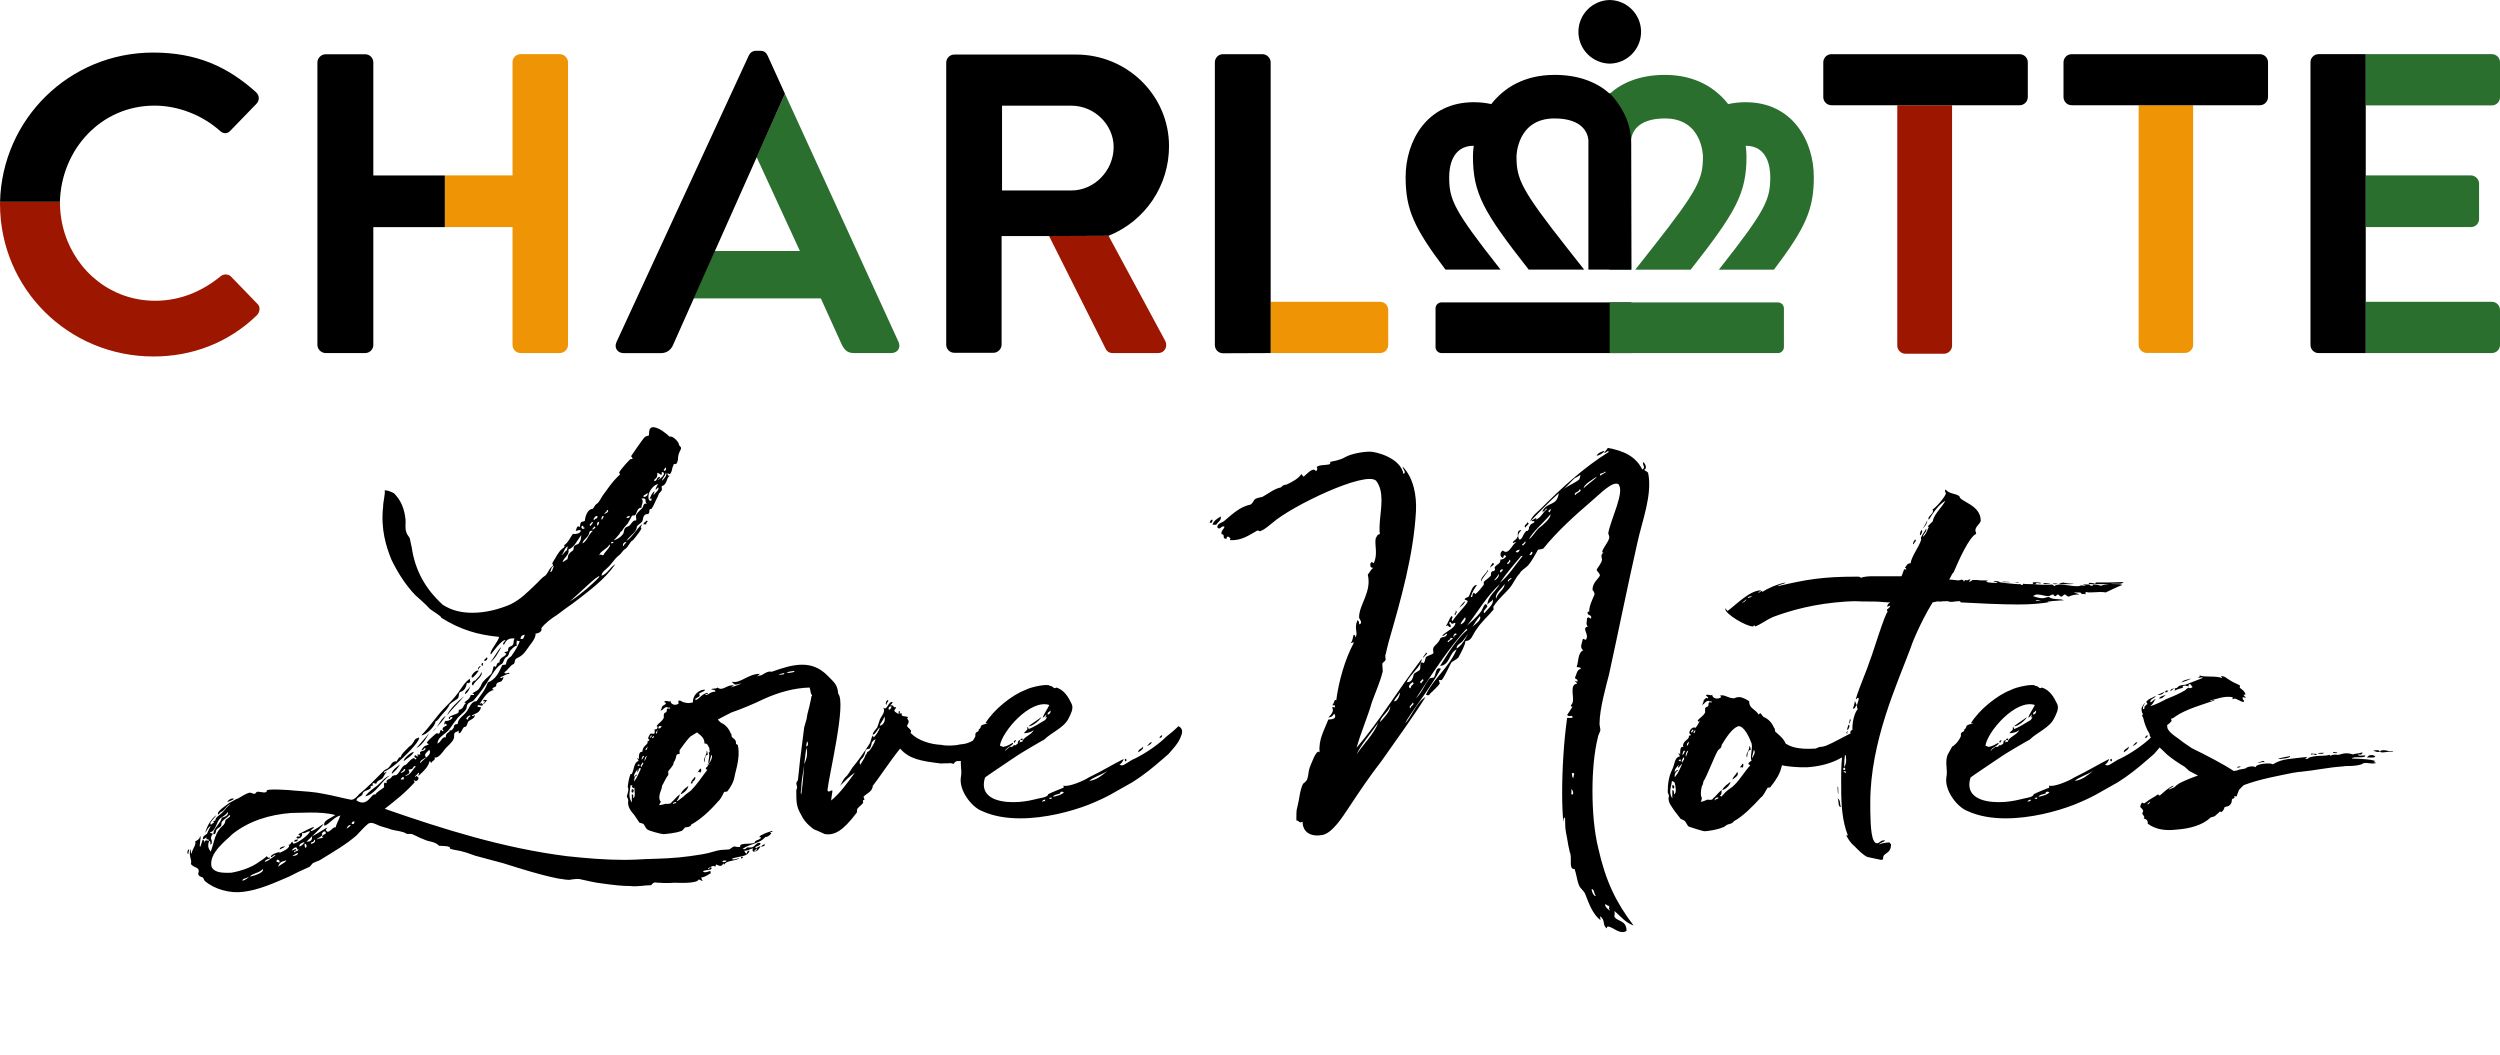
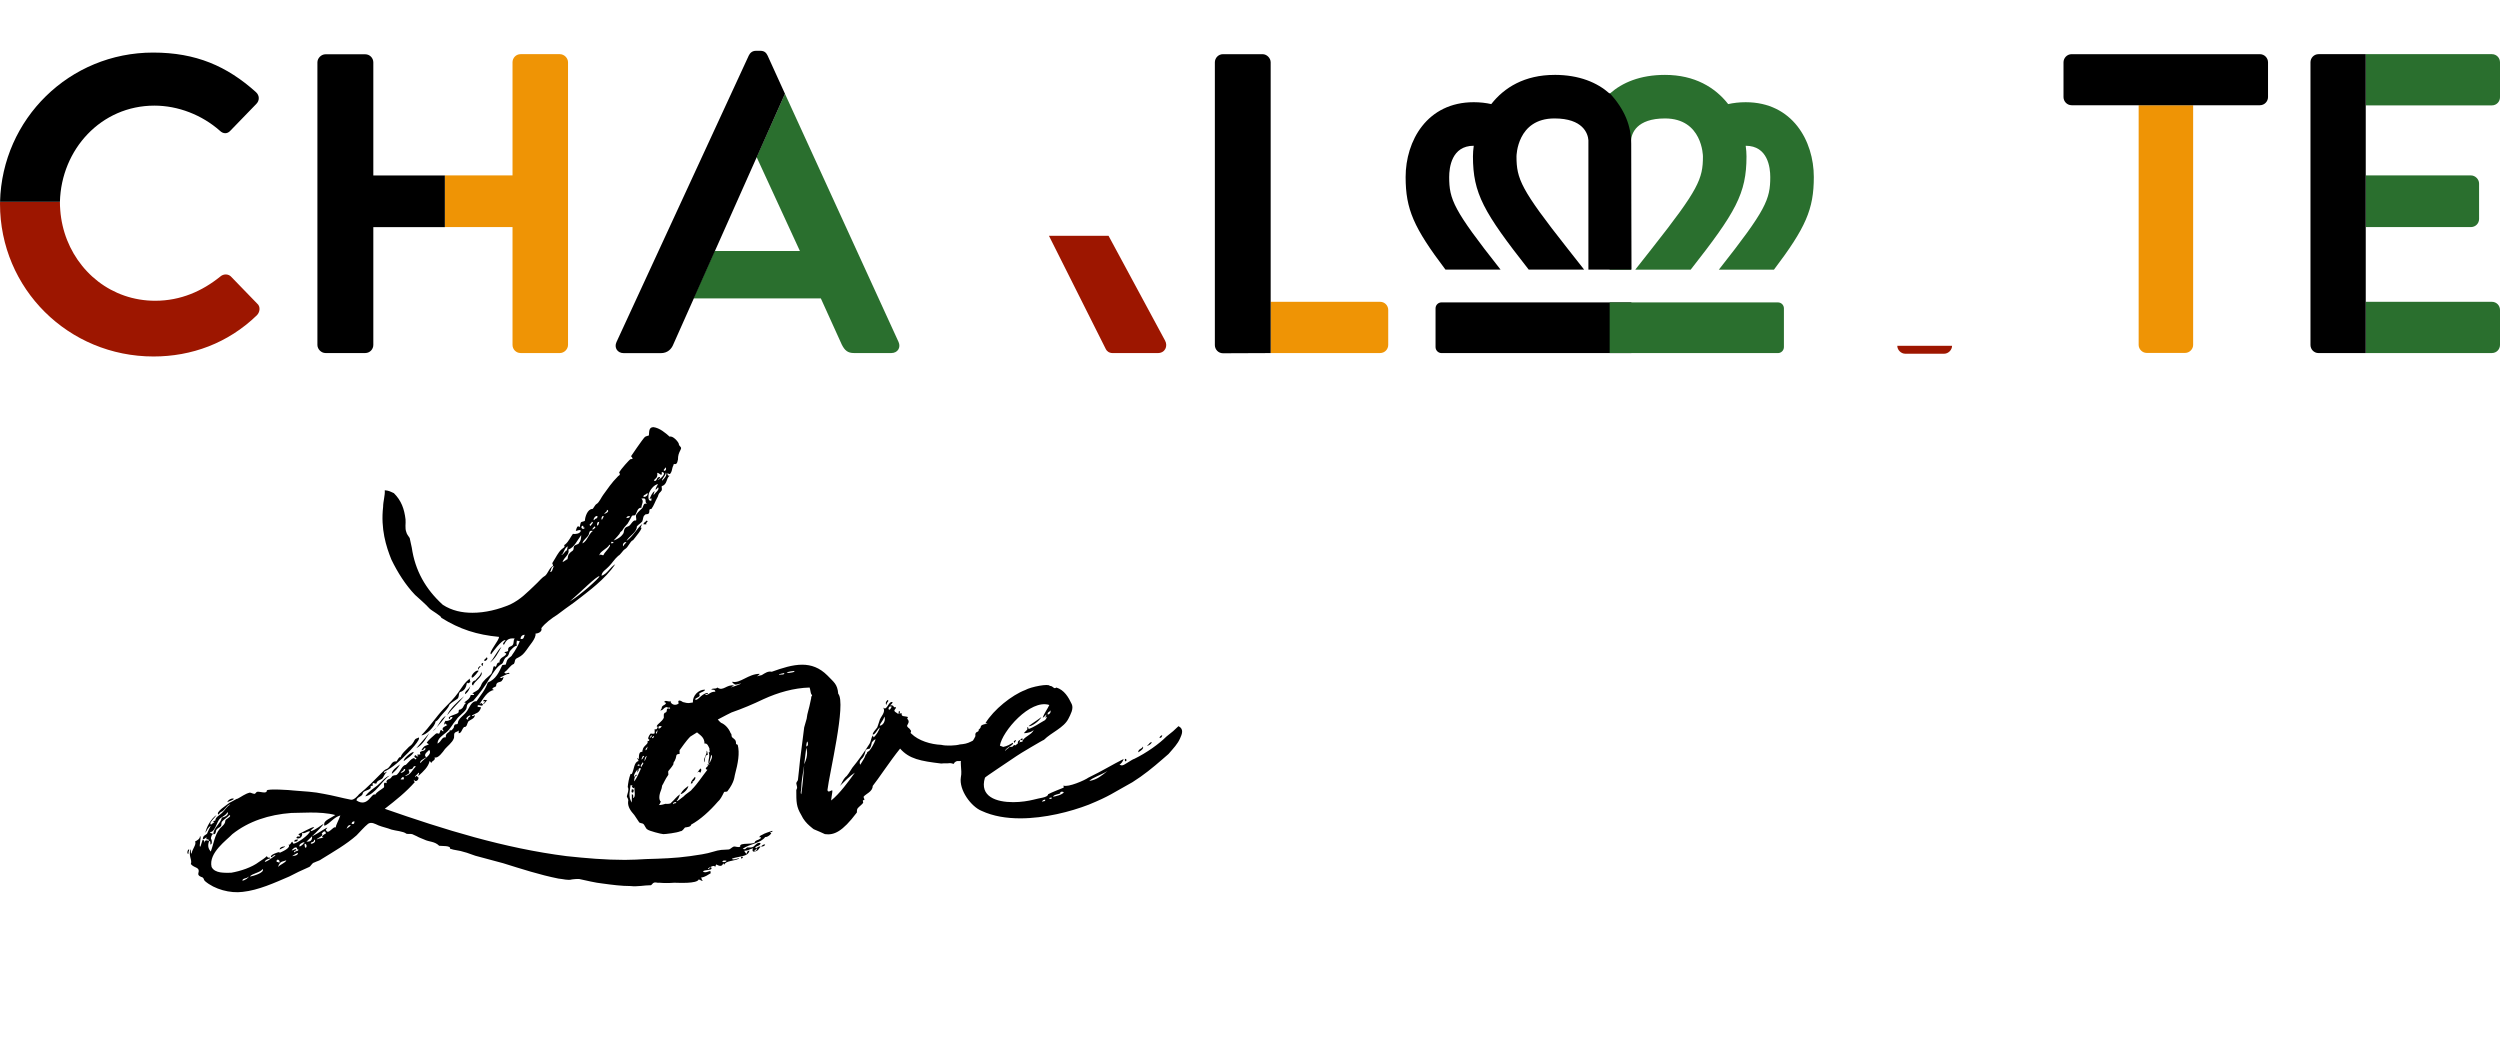
<svg xmlns="http://www.w3.org/2000/svg" width="320" height="135" viewBox="0 0 320 135" fill="none">
  <path d="M318.962 38.632H302.817V45.189H318.962C319.564 45.189 320 44.698 320 44.151V39.669C320 39.123 319.564 38.632 318.962 38.632Z" fill="#2A6F2E" />
  <path d="M176.655 38.632H162.632V45.189H176.655C177.256 45.189 177.693 44.698 177.693 44.151V39.669C177.693 39.123 177.256 38.632 176.655 38.632Z" fill="#EF9405" />
  <path d="M184.512 38.709H208.815V45.194H184.512C184.092 45.194 183.75 44.846 183.75 44.425C183.75 42.724 183.75 40.322 183.75 39.467C183.75 39.046 184.092 38.706 184.512 38.706" fill="black" />
  <path d="M100.475 12.002L96.846 20.105L102.388 32.129H91.461L88.744 38.195H105.067L107.744 44.098C108.128 44.863 108.509 45.191 109.329 45.191H114.084C114.904 45.191 115.34 44.482 115.014 43.77L100.475 12.002Z" fill="#2A6F2E" />
  <path d="M318.962 6.932H302.817V13.489H318.962C319.564 13.489 320 12.998 320 12.452V7.97C320 7.423 319.564 6.932 318.962 6.932Z" fill="#2A6F2E" />
  <path d="M317.322 28.028V23.491C317.322 22.945 316.831 22.453 316.284 22.453H302.819V29.066H316.284C316.831 29.066 317.322 28.63 317.322 28.028Z" fill="#2A6F2E" />
  <path d="M71.669 6.932H66.641C66.039 6.932 65.603 7.423 65.603 7.97V22.453H56.941V29.066H65.603V44.151C65.603 44.698 66.039 45.189 66.641 45.189H71.669C72.215 45.189 72.707 44.698 72.707 44.151V7.972C72.707 7.425 72.215 6.934 71.669 6.934" fill="#EF9405" />
  <path d="M141.89 30.179H134.264L141.551 44.698C141.661 44.918 141.934 45.194 142.43 45.194H148.196C149.131 45.194 149.514 44.314 149.131 43.6L141.892 30.179H141.89Z" fill="#9D1600" />
  <path d="M29.562 35.395C29.236 35.069 28.637 35.014 28.2 35.395C25.913 37.246 23.137 38.497 19.871 38.497C19.527 38.497 19.184 38.484 18.842 38.455C18.505 38.427 18.17 38.385 17.837 38.33C17.511 38.275 17.185 38.206 16.863 38.125C16.546 38.043 16.233 37.951 15.922 37.843C15.616 37.737 15.314 37.618 15.019 37.488C14.726 37.358 14.437 37.217 14.155 37.065C13.876 36.913 13.6 36.75 13.333 36.576C13.067 36.402 12.807 36.219 12.556 36.025C12.304 35.831 12.062 35.628 11.826 35.415C11.59 35.201 11.364 34.98 11.148 34.749C10.929 34.52 10.72 34.28 10.52 34.033C10.319 33.786 10.127 33.531 9.947 33.271C9.766 33.008 9.594 32.737 9.433 32.462C9.272 32.184 9.12 31.902 8.979 31.613C8.838 31.323 8.708 31.027 8.589 30.728C8.47 30.426 8.36 30.12 8.265 29.809C8.168 29.496 8.082 29.181 8.01 28.861C7.935 28.54 7.873 28.213 7.825 27.887C7.774 27.557 7.737 27.224 7.712 26.891C7.699 26.715 7.686 26.537 7.679 26.36C7.673 26.184 7.67 26.008 7.67 25.829H0.007C0.007 25.915 0 25.999 0 26.085C0 36.972 8.766 45.63 19.653 45.63C24.499 45.63 29.181 43.942 32.883 40.35C33.264 39.969 33.374 39.262 32.938 38.881L29.562 35.397V35.395Z" fill="#9D1600" />
  <path d="M273.748 13.47V44.16C273.748 44.693 274.228 45.172 274.759 45.172H279.71C280.243 45.172 280.722 44.693 280.722 44.16V13.47H273.748Z" fill="#EF9405" />
-   <path d="M242.853 13.47V44.261C242.853 44.797 243.335 45.277 243.871 45.277H248.849C249.384 45.277 249.864 44.795 249.864 44.261V13.47H242.853Z" fill="#9D1600" />
+   <path d="M242.853 13.47V44.261C242.853 44.797 243.335 45.277 243.871 45.277H248.849C249.384 45.277 249.864 44.795 249.864 44.261H242.853Z" fill="#9D1600" />
  <path d="M228.341 39.468C228.341 40.323 228.341 42.723 228.341 44.426C228.341 44.847 228 45.195 227.579 45.195H206.037V38.708H227.579C228 38.708 228.341 39.047 228.341 39.468ZM208.776 17.951C208.836 17.089 209.468 15.161 213.117 15.161C217.921 15.161 217.976 19.971 217.976 20.02C217.976 22.9 217.421 24.229 211.495 31.745C210.828 32.591 210.101 33.516 209.316 34.515H216.409C222.182 27.159 223.551 24.773 223.551 20.022C223.551 19.59 223.516 19.132 223.449 18.658C226.288 18.658 226.594 21.457 226.594 22.66C226.594 25.54 226.039 26.869 220.116 34.385C220.082 34.426 220.045 34.473 220.012 34.515H227.068C231.135 29.134 232.169 26.791 232.169 22.66C232.169 18.048 229.441 13.083 223.449 13.083C222.619 13.083 221.876 13.174 221.208 13.324C219.551 11.204 216.936 9.586 213.115 9.586C209.931 9.586 207.642 10.576 206.075 11.966C206.062 11.955 206.046 11.944 206.033 11.933V34.515H208.772V17.951H208.776Z" fill="#2A6F2E" />
-   <path d="M210.058 4.072C210.058 1.847 208.273 0.044 206.056 0C206.056 0 206.049 0 206.047 0C206.045 0 206.041 0 206.038 0C203.822 0.044 202.037 1.847 202.037 4.074C202.037 6.302 203.822 8.102 206.038 8.146C206.038 8.146 206.045 8.146 206.047 8.146C206.049 8.146 206.054 8.146 206.056 8.146C208.273 8.102 210.058 6.3 210.058 4.072Z" fill="black" />
  <path d="M265.176 13.47C264.57 13.47 264.129 12.974 264.129 12.423V7.981C264.129 7.43 264.57 6.934 265.176 6.934H289.26C289.866 6.934 290.307 7.43 290.307 7.981V12.423C290.307 12.974 289.866 13.47 289.26 13.47H265.176Z" fill="black" />
-   <path d="M234.427 13.47C233.821 13.47 233.38 12.974 233.38 12.423V7.981C233.38 7.43 233.821 6.934 234.427 6.934H258.511C259.117 6.934 259.558 7.43 259.558 7.981V12.423C259.558 12.974 259.117 13.47 258.511 13.47H234.427Z" fill="black" />
  <path d="M7.6 25.829H7.67C7.842 19.135 12.928 13.52 19.765 13.52C22.808 13.52 25.851 14.714 28.132 16.726C28.566 17.16 29.11 17.16 29.491 16.726L32.806 13.304C33.24 12.87 33.24 12.218 32.75 11.782C29.055 8.468 25.089 6.729 19.602 6.729C8.906 6.727 0.277 15.201 0.006 25.829H7.6Z" fill="black" />
-   <path d="M137.748 6.983H122.152C121.552 6.983 121.116 7.475 121.116 8.019V44.121C121.116 44.667 121.552 45.157 122.152 45.157H127.169C127.713 45.157 128.205 44.665 128.205 44.121V30.215H134.258L141.886 30.184C146.633 28.276 149.636 23.725 149.636 18.708C149.636 12.219 144.29 6.983 137.748 6.983ZM137.149 24.38H128.26V13.528H137.149C140.04 13.528 142.547 15.927 142.547 18.818C142.547 21.872 140.037 24.38 137.149 24.38Z" fill="black" />
  <path d="M97.32 6.502H96.774C96.282 6.502 96.009 6.775 95.846 7.103L78.91 43.783C78.582 44.492 79.02 45.202 79.838 45.202H84.589C85.463 45.202 85.955 44.655 86.173 44.109L100.476 12.004L98.248 7.103C98.085 6.775 97.865 6.502 97.318 6.502" fill="black" />
  <path d="M47.785 7.985C47.785 7.439 47.349 6.948 46.747 6.948H41.666C41.12 6.948 40.628 7.439 40.628 7.985V44.151C40.628 44.698 41.12 45.189 41.666 45.189H46.747C47.349 45.189 47.785 44.698 47.785 44.151V29.073L56.941 29.069V22.46H47.785V7.985Z" fill="black" />
  <path d="M302.816 6.932H296.779C296.179 6.932 295.741 7.423 295.741 7.97V44.158C295.741 44.704 296.177 45.194 296.779 45.194H302.816V6.932Z" fill="black" />
  <path d="M161.603 6.934H156.546C155.943 6.934 155.502 7.43 155.502 7.979V44.173C155.502 44.722 155.94 45.218 156.546 45.218L162.646 45.194V7.979C162.646 7.43 162.152 6.934 161.603 6.934Z" fill="black" />
  <path d="M198.974 9.587C195.153 9.587 192.538 11.204 190.881 13.324C190.213 13.174 189.47 13.082 188.64 13.082C182.648 13.082 179.92 18.046 179.92 22.658C179.92 26.79 180.954 29.132 185.022 34.513H192.077C192.044 34.471 192.007 34.425 191.974 34.383C186.048 26.869 185.495 25.538 185.495 22.658C185.495 21.453 185.802 18.657 188.64 18.657C188.574 19.13 188.538 19.589 188.538 20.02C188.538 24.771 189.904 27.158 195.678 34.513H202.771C201.988 33.515 201.259 32.589 200.591 31.743C194.666 24.229 194.111 22.898 194.111 20.018C194.111 19.97 194.166 15.16 198.972 15.16C202.623 15.16 203.253 17.088 203.315 17.949V34.513H208.83C208.83 30.463 208.793 24.831 208.793 18.412C208.793 16.074 207.953 14.02 206.056 11.929C206.043 11.94 206.028 11.951 206.014 11.962C204.45 10.572 202.158 9.583 198.974 9.583" fill="black" />
-   <path d="M156.258 66.103C156.365 66.634 155.886 66.794 155.674 67.166H155.195C155.355 66.634 155.833 66.369 156.258 66.103ZM154.823 66.9C154.93 66.741 154.93 66.475 155.195 66.528C155.195 66.741 155.195 67.007 154.823 66.9ZM195.277 67.538C194.905 67.272 195.49 67.113 195.49 66.847C195.968 67.06 195.277 67.272 195.277 67.538ZM186.293 78.701C185.921 78.595 186.506 78.489 186.293 78.17C186.665 78.223 186.293 78.595 186.293 78.701ZM209.577 69.505C208.301 75.14 207.238 80.456 205.962 86.303C205.643 87.579 204.74 90.715 204.74 92.629C204.74 92.948 204.846 93.161 204.846 93.48C204.793 93.746 204.58 94.011 204.527 94.383C204.048 96.297 203.836 98.742 203.836 101.241C203.836 103.793 204.048 106.397 204.58 108.577C205.537 112.83 206.866 115.541 209.099 118.464C208.035 118.092 207.451 117.295 206.653 116.604C206.706 116.763 206.653 117.508 206.6 117.242C206.919 118.039 208.195 117.667 208.195 119.155C207.397 119.634 206.653 118.837 206.122 118.677C206.122 118.677 205.59 118.411 205.696 118.837C205.058 118.464 205.537 117.827 204.846 117.295C204.74 117.348 204.899 117.508 204.846 117.773C203.836 116.976 203.411 115.7 202.879 114.371C202.666 113.946 202.241 113.68 202.135 113.361C201.869 112.776 201.816 112.032 201.55 111.235C200.806 111.288 201.178 110.118 201.018 109.321C200.753 108.524 201.018 109.268 200.753 108.258C200.487 106.45 200.327 106.663 200.327 104.643C200.115 104.643 200.115 105.015 200.115 105.334C200.008 104.218 199.955 102.889 199.955 101.507C199.955 98.424 200.168 94.915 200.593 91.885H201.284C201.284 91.353 200.859 91.885 200.593 91.513C200.859 91.088 201.072 90.822 201.284 90.45C200.753 90.45 201.337 90.184 201.337 89.705C201.444 89.174 200.912 87.526 201.869 87.526C201.816 87.313 201.284 86.994 201.922 87.26C201.975 86.835 201.603 86.994 201.603 86.728C201.816 86.303 201.816 85.719 202.347 85.612C202.347 85.346 201.869 85.453 201.816 85.346C202.082 84.655 201.922 83.592 202.666 83.22C202.135 82.954 202.507 82.263 202.613 81.785C202.773 81.731 202.773 81.891 202.985 81.891C203.517 81.2 202.347 80.403 203.251 80.19C202.932 79.871 203.145 79.605 203.145 79.127C203.411 78.808 203.57 79.392 203.676 79.074C203.73 78.595 203.038 78.861 203.251 78.276C203.464 78.276 203.411 78.436 203.464 78.542C203.198 77.904 203.995 76.362 204.102 76.097C204.102 75.831 203.942 75.618 203.836 75.512C203.836 74.555 204.633 74.077 204.793 73.651C204.793 73.439 204.474 73.173 204.367 72.96C204.474 72.641 205.005 72.11 205.058 71.631C205.058 71.419 204.793 70.993 205.271 70.728C204.633 70.834 205.856 69.452 205.962 68.92C206.069 68.654 205.856 68.442 205.856 68.229C206.228 66.315 208.035 62.86 207.132 61.956C206.334 61.584 204.74 63.285 203.783 64.083C201.603 65.943 199.264 68.07 197.563 70.196C197.404 70.302 196.925 70.356 196.872 70.356C196.5 70.993 196.075 71.844 195.543 72.429C195.224 72.748 194.746 72.96 194.533 73.386C194.001 73.917 193.682 74.768 193.204 75.299C192.779 75.831 191.769 76.681 191.237 77.532C191.078 77.638 191.184 77.957 191.184 78.01C190.546 78.808 189.642 79.552 188.951 80.615C188.42 81.359 188.367 82.05 187.569 82.05C187.622 82.423 186.984 83.592 186.665 84.177C186.4 84.443 185.974 84.602 185.762 84.815C185.39 85.506 184.964 86.516 184.539 87.047C184.433 87.101 184.273 86.994 184.167 87.047C184.167 87.047 184.326 87.526 184.273 87.526C184.061 87.845 183.263 88.589 183.263 88.589C182.944 88.802 182.997 89.174 182.519 88.908C183.582 86.728 185.443 85.506 186.453 83.114C185.443 83.592 185.602 85.134 184.326 85.24C185.336 83.645 186.559 81.625 187.835 80.615C187.729 80.615 187.729 80.562 187.729 80.456C185.602 82.742 183.263 86.303 181.243 89.386C181.987 88.695 182.413 87.526 182.997 86.835C183.051 86.782 183.529 86.728 183.529 86.728C183.795 86.409 183.742 85.24 184.433 85.612C183.051 88.111 180.34 91.513 179.861 92.576C180.446 92.097 181.403 89.758 182.466 89.227C180.977 91.619 178.692 94.755 176.831 97.413C175.343 99.327 174.014 101.294 172.685 103.314C171.834 104.59 170.558 106.61 169.282 106.876C167.9 107.142 166.731 106.61 166.731 105.175C166.252 105.44 166.306 105.015 165.933 105.015C165.933 103.314 165.987 103.739 166.093 103.155C166.306 102.41 166.359 101.188 166.784 100.337C166.997 100.125 167.262 99.965 167.316 99.752C167.528 99.168 167.422 98.902 167.635 98.264C167.794 97.945 168.485 95.766 168.91 96.297C168.751 94.649 169.495 93.48 170.027 92.097C170.346 92.097 171.249 92.044 170.771 91.353C170.611 91.513 170.611 91.779 170.027 91.832C170.346 91.513 170.824 91.034 170.505 90.556C170.611 90.45 170.771 90.556 170.877 90.556C170.877 89.971 170.611 90.45 170.558 90.237C170.824 89.918 170.771 89.44 171.037 89.652C171.356 87.207 172.153 84.389 173.269 82.316C173.269 82.05 173.163 82.316 172.897 82.316C173.163 81.997 173.163 81.519 173.269 81.253C173.482 81.253 173.482 81.466 173.482 81.625C173.907 80.934 173.269 80.562 173.748 79.392C174.014 79.499 173.96 79.818 173.96 79.924C174.545 79.765 173.96 79.233 173.96 79.02C173.96 77.373 175.608 75.778 175.077 73.545C175.343 73.279 175.396 72.96 175.768 72.695C175.555 72.641 175.396 72.641 175.396 72.322C175.396 71.95 175.608 71.844 175.821 72.11C176.406 70.993 175.927 69.771 176.087 68.92C176.193 68.761 176.299 68.335 176.618 68.389C176.459 67.113 176.831 65.465 176.831 64.03C176.831 63.073 176.672 62.222 176.14 61.531C174.758 60.255 165.402 64.721 162.903 66.9C162.638 67.113 161.84 67.804 161.468 67.91C161.202 68.123 161.149 67.857 160.936 67.91C159.873 68.495 158.916 69.239 157.428 69.133C157.534 68.761 157.534 68.973 157.269 68.708C156.79 68.601 157.269 69.133 156.737 68.92C156.524 68.867 156.79 68.335 156.365 68.389C156.258 67.91 156.631 67.804 156.737 67.432C156.365 67.166 156.205 67.91 155.833 67.538C155.727 67.06 156.365 66.9 156.631 66.741C157.428 66.103 158.597 64.88 159.98 64.614C160.352 64.508 160.405 64.083 160.671 63.87C160.936 63.711 161.415 63.657 161.574 63.604C162.478 63.126 163.01 62.594 163.967 62.382C164.232 62.116 164.179 62.116 164.711 62.01C165.402 61.691 166.199 61.265 166.571 60.681C166.731 60.787 166.731 60.999 166.89 60.999C167.05 60.893 168.06 59.724 168.379 60.255C168.645 60.415 168.698 59.564 168.432 59.883C168.751 59.458 169.495 59.564 170.08 59.458C170.346 59.352 170.346 59.139 170.186 59.139C170.611 59.033 171.515 58.926 172.206 58.501C172.95 58.076 174.492 57.81 175.343 57.81C176.14 57.81 179.276 58.607 179.648 60.681C180.074 60.415 179.542 60.096 179.542 59.724C180.924 61.159 181.35 63.392 181.243 65.465C180.924 71.1 179.33 76.681 177.735 82.21C177.628 82.688 177.469 83.22 177.363 83.752C177.256 83.858 177.363 84.283 177.363 84.443C177.256 84.708 176.937 84.815 176.937 84.974C176.937 85.24 176.991 85.612 176.991 85.931C176.672 87.26 176.087 88.536 175.608 89.865C175.024 91.885 174.226 93.639 173.641 95.712C176.618 92.257 179.117 88.058 181.987 84.336C181.934 85.346 180.552 86.197 180.074 87.313C180.818 87.366 180.871 86.569 180.977 86.25C181.243 86.037 181.509 85.931 181.722 85.772C181.881 85.453 181.722 85.134 181.881 84.868C181.987 84.655 182.2 84.921 182.253 84.868C182.413 84.655 182.466 84.177 182.519 84.124C182.785 83.858 183.263 83.858 183.476 83.592C183.529 83.486 183.316 83.22 183.529 82.795C183.795 82.476 184.167 82.263 184.38 81.678C184.805 81.413 184.964 81.678 185.23 81.2C185.124 80.881 184.911 81.519 184.592 81.359C185.23 80.722 186.187 80.456 186.293 79.765C186.187 79.552 185.868 80.137 185.655 79.605C185.23 79.765 185.868 79.924 185.655 80.296C185.23 80.19 185.496 79.924 185.071 80.137C185.336 79.765 185.496 79.233 185.762 78.861C186.187 78.967 185.602 79.286 185.921 79.499C186.719 78.223 188.313 76.947 187.729 76.841C187.091 76.681 187.835 76.469 187.994 76.362C188.26 75.884 188.42 74.874 189.058 74.874C188.686 75.406 188.526 75.618 188.26 76.362C188.579 76.628 188.367 76.043 188.632 75.884C188.686 75.884 188.845 76.043 188.845 76.043C189.111 75.884 189.589 75.299 189.908 74.874C189.961 74.821 189.908 74.449 189.908 74.502C190.121 74.236 190.546 74.023 190.759 73.758C190.918 73.704 190.759 73.386 190.918 73.226C191.025 73.013 191.184 73.226 191.343 72.96C191.45 72.854 191.237 72.748 191.343 72.588C191.556 72.216 192.141 72.163 192.035 71.631C192.407 71.631 192.619 71.419 192.779 71.259C192.566 70.728 192.353 71.419 192.407 71.419C192.035 71.365 191.875 70.781 192.353 70.462C193.098 71.1 193.47 69.824 194.001 69.452C193.948 69.239 193.895 69.505 193.629 69.505C193.682 69.133 194.108 69.133 194.214 68.761C194.427 68.654 194.001 67.857 194.746 67.857C194.48 68.176 194.161 68.389 194.427 69.026C194.799 69.239 194.958 68.335 195.277 68.07C195.33 67.857 195.543 68.07 195.596 67.857C195.809 67.698 195.596 67.591 195.809 67.325C196.021 66.9 196.394 67.007 196.394 66.794C196.5 66.581 195.809 66.847 196.128 66.581C196.394 66.475 196.872 66.05 196.553 66.528C197.297 66.262 197.457 65.571 197.988 65.199C197.882 64.774 197.829 65.571 197.404 65.465C198.095 64.136 199.264 64.88 199.53 63.126C198.254 64.242 197.085 65.518 195.862 66.741C196.075 66.05 196.766 65.571 197.297 65.04C199.743 62.594 202.719 59.83 205.909 57.863C205.856 57.491 205.643 58.023 205.324 57.969C205.431 57.81 205.643 57.597 205.803 57.331C207.823 57.704 209.364 58.395 210.215 60.096C210.693 59.83 210.215 59.617 210.321 59.139C210.587 59.298 210.906 59.989 210.428 60.149C210.587 60.255 210.853 60.362 210.959 60.521C211.544 63.339 210.162 66.741 209.577 69.505ZM173.641 96.563C174.545 95.234 175.927 93.852 176.406 92.523C175.502 93.852 174.173 95.34 173.641 96.563ZM176.672 92.416C177.097 91.885 178.001 91.034 177.947 90.397C177.628 91.247 176.618 91.832 176.672 92.416ZM178.426 89.758C178.957 89.865 179.33 88.536 179.117 88.695C178.957 89.067 178.585 89.386 178.426 89.758ZM180.552 90.662C180.552 90.29 181.19 90.184 180.818 89.918C180.818 90.184 180.18 90.45 180.552 90.662ZM180.605 88.111C180.393 87.739 181.243 87.579 180.818 87.313C180.552 87.473 180.021 88.004 180.605 88.111ZM181.934 87.473C181.934 87.26 182.466 87.047 182.041 86.941C182.041 87.101 181.509 87.313 181.934 87.473ZM185.443 82.21C185.443 81.944 185.868 81.944 185.974 81.678C185.921 81.678 185.868 81.678 185.655 81.625C185.762 81.944 184.964 82.05 185.443 82.21ZM186.187 81.625C185.921 81.147 186.559 81.466 186.4 81.094C186.134 80.987 185.868 81.519 186.187 81.625ZM186.931 79.924C187.303 79.871 187.782 79.233 187.516 79.02C187.303 79.339 187.091 79.499 186.931 79.924ZM194.533 70.356C194.374 70.356 194.108 70.462 194.001 70.621C194.267 70.834 194.427 70.621 194.533 70.356ZM193.151 71.631C193.364 71.897 192.619 72.057 193.045 72.216C193.098 72.057 193.576 71.791 193.151 71.631ZM192.407 72.907C192.088 72.748 191.822 73.226 192.141 73.279C192.141 73.173 192.353 73.013 192.407 72.907ZM191.769 73.492C191.716 73.811 191.45 73.97 191.237 74.289C191.556 74.236 192.035 73.651 191.769 73.492ZM188.367 80.349C188.792 79.871 189.696 79.392 189.43 78.861C188.632 79.818 188.101 80.987 187.303 81.944C186.984 82.423 186.4 82.476 186.453 83.007C187.357 82.476 187.835 81.147 188.367 80.349ZM191.078 76.735C190.971 77 190.546 77.107 190.387 77.426C190.387 76.362 191.503 75.618 191.981 74.768C190.28 76.309 189.164 78.329 187.782 80.084C188.048 79.818 189.058 79.02 189.642 78.17C189.855 77.798 190.121 76.841 190.387 77.638C190.227 77.904 189.696 78.276 190.014 78.489C190.387 77.957 191.237 77.373 191.078 76.735ZM191.503 76.628C191.716 75.831 192.672 75.352 192.566 74.768C192.247 75.352 191.29 75.937 191.503 76.628ZM193.098 74.449C193.098 74.236 193.682 74.023 193.417 73.97C193.31 74.023 192.779 74.342 193.098 74.449ZM191.981 74.608C193.098 73.704 193.948 72.322 194.905 71.153C194.746 71.153 194.639 71.153 194.639 71.259C193.682 72.376 192.779 73.439 191.981 74.608ZM194.958 69.824C195.011 69.718 195.49 69.399 195.171 69.292C195.224 69.558 194.533 69.718 194.958 69.824ZM195.756 71.047C196.075 71.153 196.34 70.621 195.968 70.621C195.968 70.781 195.862 70.834 195.756 71.047ZM196.925 67.644C197.563 67.166 198.52 66.315 198.467 65.837C197.616 66.847 196.128 68.123 195.702 69.026C196.128 68.761 196.5 68.07 196.925 67.644ZM198.36 65.571C198.36 65.465 198.52 65.305 198.52 65.199C198.36 65.146 197.988 65.518 198.36 65.571ZM201.656 63.392C201.709 63.073 202.666 62.913 202.188 62.594C202.188 63.02 201.284 63.02 201.656 63.392ZM202.188 61.319C202.082 61.425 202.401 60.787 202.241 60.787C202.347 60.787 201.55 61.265 201.603 61.159C201.284 61.425 200.38 62.488 199.955 62.754C200.806 62.063 201.709 61.797 202.188 61.319ZM202.719 62.488C203.145 62.01 204.58 61.053 204.314 61.053C203.783 61.425 202.719 62.01 202.719 62.488ZM204.899 60.893C205.005 60.627 205.856 60.468 205.377 60.362C205.431 60.627 204.474 60.521 204.899 60.893ZM201.125 101.666C201.55 101.879 201.337 101.028 201.125 101.028C201.178 101.347 201.125 101.56 201.125 101.666ZM201.444 99.54C201.284 99.274 201.816 98.902 201.178 98.955C201.284 99.061 201.125 99.593 201.444 99.54ZM205.962 115.966C205.696 115.913 205.643 115.753 205.431 115.753C205.431 116.179 206.228 116.71 206.069 116.498C205.803 116.179 206.069 116.285 205.962 115.966ZM204.261 114.637C203.995 114.371 204.102 113.84 203.73 113.786C203.73 114.212 204.102 114.85 204.261 114.637ZM187.569 76.947C187.303 77.532 186.719 77.745 186.665 77.957C186.719 77.904 187.197 77.107 187.569 76.947ZM204.367 58.342C204.474 58.023 205.058 57.757 205.377 57.704C205.271 57.969 204.74 58.288 204.367 58.342ZM190.812 72.588C190.546 72.907 190.971 72.11 191.078 72.057C191.503 72.216 190.918 72.429 190.812 72.588ZM190.44 72.96C190.706 73.013 189.696 73.917 189.589 74.449C189.43 73.97 190.227 73.439 190.44 72.96ZM182.253 84.177C181.987 84.124 182.519 83.752 182.519 83.539C182.944 83.645 182.253 83.911 182.253 84.177ZM214.853 97.36C215.331 97.626 215.065 97.201 215.118 97.201C215.012 97.201 215.012 97.201 214.853 97.36ZM216.873 93.852C216.873 93.746 217.138 93.48 216.926 93.48C216.926 93.586 216.607 93.746 216.873 93.852ZM216.607 93.746C216.607 93.586 216.926 93.48 216.607 93.373C216.66 93.48 216.235 93.746 216.607 93.746ZM215.916 95.447C216.128 95.447 216.182 94.915 216.182 94.915C216.128 95.021 215.916 95.021 215.916 95.447ZM215.331 96.616C215.544 96.616 215.544 96.297 215.703 96.138C215.437 95.978 215.437 96.297 215.331 96.616ZM219.531 102.464C219.531 102.198 219.956 102.357 219.956 102.091C219.637 101.985 219.371 102.357 219.531 102.464ZM215.809 96.829C215.916 96.616 216.182 95.819 216.075 96.085C215.809 96.138 215.703 96.829 215.809 96.829ZM215.331 97.626C215.331 97.36 215.809 97.148 215.437 96.935C215.437 97.148 215.118 97.413 215.331 97.626ZM214.055 100.497C214.374 100.497 214.321 100.762 214.268 100.922C214.002 100.922 214.055 100.762 214.055 100.497ZM223.039 97.732C223.305 97.892 223.039 98.264 223.039 98.264C222.986 98.264 222.88 98.105 222.72 98.264C222.614 98.264 222.986 97.945 223.039 97.732ZM224.315 97.041C224.315 96.829 224.847 96.297 224.474 95.978C224.474 96.297 224.155 96.935 224.315 97.041ZM223.89 95.5C224.049 95.553 224.049 95.712 224.102 95.978C223.677 95.978 223.677 96.616 223.624 96.935C223.305 96.563 224.049 95.978 223.89 95.5ZM222.348 98.796C222.72 99.274 221.923 99.593 221.763 99.806C221.816 99.327 222.189 99.274 222.348 98.796ZM221.498 100.071C221.498 100.39 220.966 101.028 220.434 101.135C220.7 100.603 221.125 100.39 221.498 100.071ZM214.374 99.487C214.853 98.902 215.012 98.477 215.331 97.732C215.118 97.892 215.118 97.998 214.853 98.264C214.64 98.158 215.012 97.945 214.853 97.945C214.64 98.158 214.268 98.53 214.374 98.902C214.374 98.742 214.64 98.477 214.853 98.636C214.374 98.742 214.321 99.327 214.374 99.487ZM214.002 99.965C213.949 100.656 213.524 101.4 214.055 102.198V101.135C214.321 101.135 214.268 101.56 214.268 101.666C214.64 101.56 214.481 100.656 214.374 100.231C214.268 100.018 214.108 100.018 214.002 99.965ZM220.115 101.879C220.594 101.932 220.115 102.145 220.86 101.4C221.232 101.028 221.763 100.762 221.976 100.497C222.72 99.806 223.305 98.742 224.049 97.945C223.358 97.732 224.315 97.36 224.209 97.307C223.943 97.041 224.368 95.872 224.209 95.181C223.943 94.436 223.252 92.895 222.508 92.948C221.71 93.214 220.966 94.383 220.381 95.34C220.328 95.819 220.115 95.819 219.956 95.978C219.637 96.297 218.467 99.433 218.042 100.018C217.989 100.337 217.989 100.39 217.83 100.656C217.67 101.294 217.67 101.932 217.83 102.091C217.83 102.198 217.83 102.464 217.67 102.623C217.989 102.623 218.255 102.464 218.521 102.357C218.786 102.357 219.159 102.464 219.265 102.198C219.637 101.932 219.956 101.4 220.381 101.135C220.328 101.666 220.381 101.666 220.115 101.879ZM227.877 98.689C227.77 98.955 227.611 99.487 226.601 100.762C226.494 100.869 226.282 100.762 226.229 100.869C225.91 101.4 225.697 101.879 225.378 102.091C224.315 103.261 223.039 104.537 221.923 105.122C221.763 105.44 221.391 105.44 221.125 105.547C220.86 105.653 220.7 105.919 220.434 105.919C219.956 106.185 218.521 106.397 218.202 106.397C217.936 106.397 216.341 105.866 216.182 105.813C215.916 105.653 215.809 105.122 215.544 105.015L215.118 104.803L214.374 103.846C214.002 103.261 213.524 102.783 213.577 102.091C213.736 101.826 213.47 101.56 213.47 101.4C213.47 100.39 213.577 99.433 214.055 98.477C214.374 97.839 214.321 96.935 215.012 96.829C215.012 96.616 214.853 96.616 214.853 96.403C215.012 96.403 215.012 96.616 215.065 96.616C215.065 96.403 215.012 95.606 215.331 95.606C215.703 95.553 215.331 95.606 215.437 95.34C215.544 94.755 216.235 94.649 216.182 94.224C216.182 93.958 216.394 94.436 216.394 93.958C215.969 93.905 216.501 92.895 217.032 93.161C217.298 92.842 217.511 92.416 217.564 92.257C217.511 92.097 217.511 92.576 217.298 92.257C217.511 91.885 217.989 91.725 218.255 91.194V90.662C218.361 90.503 218.467 90.45 218.574 90.45C218.84 90.237 218.467 89.758 219.105 89.918C219.105 89.599 218.84 89.918 218.733 89.705C218.202 89.705 218.202 90.237 217.83 90.184C217.989 90.131 218.095 89.705 218.042 89.705C218.202 89.44 218.467 89.227 218.521 89.386C218.84 89.386 218.467 89.067 218.361 89.067C218.467 88.695 219.052 89.174 219.159 88.908C219.159 89.386 219.85 89.599 220.328 89.227C220.222 89.121 220.222 89.067 220.115 89.067C220.7 88.802 221.125 89.386 221.976 89.386C222.029 89.386 222.189 89.227 222.614 89.227C223.039 89.227 223.677 89.599 223.89 89.758C223.89 90.715 224.581 90.662 225.112 91.46C225.431 91.088 225.378 91.46 225.75 91.779C226.282 91.991 226.76 92.416 227.079 93.161C227.292 93.32 227.079 93.586 227.345 93.746C227.558 93.958 228.302 94.49 228.568 95.181C229.099 95.5 229.95 95.978 232.395 95.819C232.608 95.712 232.927 95.606 232.927 95.606C233.458 95.606 233.884 95.447 235.585 94.543L236.807 93.905C238.03 93.427 237.445 93.214 238.189 93.108C238.189 92.948 238.721 93.48 237.87 95.287C236.169 97.041 234.203 97.998 231.332 98.211C230.428 98.264 228.568 98.105 228.089 97.945C228.036 98.264 227.877 98.636 227.877 98.689ZM249.282 76.947C247.634 77 249.335 76.947 248.325 77C247.794 76.947 248.006 77 247.369 77.107C245.667 79.924 244.604 82.688 244.551 82.954C242.85 87.526 239.395 94.915 239.395 102.729C239.395 104.218 239.395 106.716 239.82 107.567C239.926 107.726 239.979 107.939 240.245 107.939C240.564 107.939 240.724 107.567 241.096 107.567C241.149 107.567 241.255 107.567 241.308 107.567C241.096 107.833 240.777 107.779 240.511 108.098C240.777 107.939 241.521 107.833 241.787 107.833C241.946 107.833 241.946 108.045 242.053 108.045C242.053 109.374 241.043 109.108 241.043 109.8C241.043 109.959 241.043 110.065 240.777 110.065C240.777 110.065 239.501 109.8 239.023 109.693C238.438 109.427 237.853 108.789 237.375 108.311C236.79 107.833 236.524 107.301 236.311 106.929C236.311 106.929 236.365 106.929 236.524 106.929C235.833 105.175 235.674 103.155 235.674 100.922C235.674 99.061 235.567 96.403 236.311 94.702C236.205 94.543 236.258 94.383 236.471 94.49C236.311 95.34 236.046 97.094 236.046 98.158C236.258 97.945 236.311 97.573 236.311 97.201C236.311 97.201 236.258 96.829 236.258 96.563C236.365 96.085 236.524 96.297 236.524 95.978C236.524 95.766 236.524 95.606 236.524 95.447C236.524 94.968 236.843 94.968 237.002 94.277C237.002 94.118 236.843 93.905 236.843 93.746C236.843 93.639 236.896 93.48 237.109 93.427C237.109 93.373 237.109 93.32 237.109 93.161C237.109 92.363 237.375 91.194 237.8 90.769C237.694 90.662 237.694 90.503 237.694 90.29C237.694 90.131 238.066 89.333 237.853 89.333C237.64 89.333 237.587 89.599 237.534 89.493C238.066 87.739 238.916 85.931 239.501 84.124C239.501 84.283 241.362 78.223 241.627 78.329C241.627 78.329 241.521 78.17 241.521 78.01C241.627 78.01 242.106 77.532 241.893 77.532C241.787 77.532 241.574 77.745 241.574 77.638C241.574 77.16 242.159 77.107 241.84 77.107C241.362 77.107 240.511 77 239.979 77C236.79 77 238.331 76.894 236.258 77C232.325 77.266 229.401 78.064 226.955 78.967C226.105 79.339 225.467 79.871 224.67 80.19C224.616 80.137 224.563 80.03 224.51 80.03L224.404 80.19C223.5 80.19 220.842 78.595 220.842 77.957C220.842 77.957 220.842 77.904 220.842 77.798C220.895 78.064 221.108 78.064 221.108 78.223C222.384 77.266 223.979 75.565 225.414 75.565C225.414 75.671 225.148 75.671 225.042 75.937C225.467 75.618 225.573 75.618 225.573 75.618C225.573 75.671 225.573 75.671 225.573 75.778C226.264 75.299 227.487 74.768 228.55 74.555C228.338 74.821 227.753 74.768 227.54 75.034C231.208 74.183 233.175 73.811 237.694 73.811C237.906 73.811 238.119 73.811 238.172 73.97C238.491 73.811 239.182 73.758 239.714 73.758C240.245 73.758 243.382 73.758 243.382 73.758C243.435 73.758 243.701 72.854 243.754 72.854C243.807 72.854 243.913 72.907 244.019 72.907C243.966 72.641 243.807 72.641 243.807 72.641C244.019 72.535 244.073 72.11 244.445 72.11C244.498 72.11 244.498 72.11 244.551 72.11C244.711 71.1 245.614 70.09 245.933 69.026C245.88 69.026 245.88 68.973 245.88 68.92C245.88 68.601 246.358 68.07 246.571 67.644C246.571 67.698 246.571 67.804 246.571 67.857C246.571 68.123 246.146 68.335 246.146 68.708C246.571 68.335 246.677 67.91 246.89 67.432C246.837 67.432 246.731 67.432 246.731 67.538C246.837 67.06 247.475 66.847 247.422 66.581C247.634 65.731 248.538 64.986 249.016 64.083C248.06 64.668 247.422 65.677 246.89 66.528C246.89 66.475 246.837 66.475 246.837 66.369C246.837 66.05 247.422 65.784 247.422 65.412C247.422 65.305 247.369 65.252 247.369 65.199C247.634 65.146 249.07 63.551 249.07 63.126C249.07 63.02 248.963 63.02 248.963 62.86C248.963 62.807 248.963 62.754 249.016 62.647C249.548 63.285 250.399 63.126 250.824 63.551C250.824 64.189 253.535 64.614 253.535 66.634C253.482 67.06 252.844 67.379 252.844 67.91C252.844 67.963 252.95 68.176 252.95 68.335C252.047 68.708 250.664 71.844 250.08 73.226C249.814 73.492 249.814 73.651 249.495 74.183C249.814 74.183 250.133 74.236 250.611 74.289C250.824 74.289 251.143 74.183 251.143 74.183C251.143 74.236 251.409 74.236 251.355 74.449C251.462 74.449 251.462 74.289 251.515 74.236C251.728 74.289 251.781 74.289 251.781 74.289C251.887 74.289 252.206 74.023 252.206 74.236C252.206 74.236 251.94 74.449 252.047 74.449C252.312 74.449 252.419 74.236 252.525 74.236C253.801 74.236 252.525 74.236 253.588 74.289C253.588 74.289 254.704 74.289 254.439 74.342C253.801 74.555 255.077 74.608 255.396 74.608C255.502 74.608 255.661 74.608 255.661 74.502C255.661 74.449 255.236 74.502 255.183 74.449C255.396 74.236 256.033 74.502 255.98 74.502C255.502 74.502 258.107 74.821 258.638 74.768C258.638 74.821 258.691 74.874 258.851 74.874C258.904 74.874 258.957 74.821 258.957 74.715C259.489 74.821 260.392 74.715 260.765 74.821C261.19 74.821 261.562 74.874 262.147 74.874C262.359 74.874 262.413 74.821 262.572 74.821C262.678 74.821 262.838 74.874 262.944 75.034C263.104 74.874 263.423 74.821 263.741 74.821C264.379 74.821 265.177 75.034 265.762 75.034C265.974 75.034 266.134 75.034 266.24 74.98C266.346 74.874 266.825 74.98 267.037 74.98C266.772 74.874 266.612 74.821 266.612 74.821C266.612 74.821 267.569 74.768 267.463 74.874C267.622 74.98 267.675 74.98 267.728 74.98C267.835 74.98 267.888 74.98 267.888 74.821C268.101 74.821 268.419 74.821 268.951 74.98C269.164 74.821 269.748 74.821 269.961 74.768C269.802 74.768 269.748 74.768 269.536 74.768C269.057 74.768 268.473 74.768 267.994 74.768C267.728 74.768 267.569 74.768 267.356 74.768C267.356 74.608 267.463 74.608 267.622 74.608C267.835 74.608 268.101 74.715 268.207 74.715C268.207 74.715 268.26 74.608 268.26 74.555H269.961L271.822 74.502C271.662 74.715 271.396 74.715 271.29 74.715C271.024 74.715 270.758 74.715 270.227 74.715C270.28 74.768 270.386 74.768 271.077 74.768C271.184 74.768 271.396 74.768 271.662 74.874C271.29 74.98 269.536 75.831 269.536 75.831C269.217 75.778 269.057 75.778 268.792 75.778C268.366 75.778 268.101 75.831 267.569 75.831C267.356 75.831 267.197 75.831 267.037 75.778C266.931 75.778 266.931 75.937 266.931 76.097C266.665 75.937 266.665 76.043 266.612 76.043C266.559 76.043 266.399 76.043 266.346 75.884C266.293 75.831 266.134 75.831 265.443 75.831C265.443 75.884 266.506 76.097 265.974 76.097C265.549 76.097 265.177 76.203 264.805 76.362C264.539 76.362 264.486 76.097 264.273 76.097C264.167 76.097 264.007 76.362 263.848 76.362C263.635 76.362 263.582 76.097 263.369 76.097C263.316 76.097 263.157 76.309 263.104 76.309C262.838 76.309 262.944 76.097 262.785 76.097C262.519 76.097 262.359 76.309 262.253 76.309C261.721 76.309 261.296 76.097 260.818 76.097C260.552 76.097 260.446 76.15 260.233 76.309C260.552 76.416 261.03 76.575 261.456 76.575C261.775 76.575 261.881 76.416 262.253 76.416C262.838 76.841 263.741 76.575 264.167 76.841C263.582 76.841 263.05 76.947 262.094 76.947C262.147 77.107 262.519 76.947 262.625 77C261.456 77.266 259.914 77.373 258.319 77.373C255.98 77.373 252.95 77.213 250.983 77.107C250.93 77.107 250.93 76.947 250.877 76.947C250.026 76.947 249.867 77.16 249.282 76.947ZM265.496 74.715C265.283 74.768 265.177 74.768 264.911 74.768C264.486 74.768 264.167 74.768 263.582 74.768C263.582 74.608 264.22 74.608 263.954 74.555C264.379 74.608 264.752 74.715 265.496 74.715ZM237.428 89.705C237.534 90.024 237.64 90.184 237.694 90.29C237.428 90.29 237.587 90.715 237.162 90.715C237.268 90.45 237.375 90.131 237.428 89.705ZM235.195 102.198C235.674 102.41 235.408 102.995 235.674 103.261C235.567 103.261 235.567 103.261 235.567 103.261C235.248 103.261 235.408 102.464 235.195 102.198ZM257.362 74.502C257.309 74.502 257.203 74.555 256.299 74.502C256.246 74.502 256.406 74.449 256.512 74.449C256.831 74.449 257.362 74.502 257.362 74.502ZM262.413 74.715C262.413 74.821 262.094 74.768 261.615 74.768C261.562 74.768 261.562 74.715 261.562 74.715C261.562 74.608 261.775 74.608 262.413 74.715ZM246.677 66.741C246.677 67.06 246.146 67.644 246.146 67.644C246.146 67.538 246.624 66.9 246.677 66.581C246.677 66.634 246.677 66.634 246.677 66.741ZM236.524 93.427C236.311 93.427 236.577 92.948 236.577 92.842C236.577 92.682 236.737 92.842 236.737 92.895C236.737 93.108 236.577 93.32 236.524 93.427ZM235.301 101.719C235.195 101.4 235.248 101.028 235.195 100.656C235.301 100.762 235.301 100.869 235.301 101.081C235.301 101.188 235.301 101.4 235.301 101.719ZM236.205 98.477C236.205 98.264 235.939 98.105 235.939 98.477C235.939 98.636 236.205 98.53 236.205 98.477ZM261.296 76.947C261.19 76.947 260.658 76.681 260.552 76.894C260.765 76.894 260.977 76.947 261.296 76.947ZM223.713 76.469C223.713 76.628 224.138 76.416 224.297 76.309C224.032 76.309 223.713 76.416 223.713 76.469ZM245.136 69.026C245.136 69.133 245.242 69.133 245.242 69.186C245.242 69.292 244.976 69.452 244.976 69.664C244.87 69.664 244.87 69.558 244.87 69.558C244.87 69.399 245.083 69.133 245.136 69.026ZM222.915 77.16C223.234 77.107 223.447 76.947 223.553 76.681C223.341 76.841 223.234 77 222.915 77.16ZM236.205 98.955C236.258 98.955 236.258 98.902 236.258 98.796C236.258 98.689 235.992 98.689 235.939 98.742C235.992 98.742 236.205 98.955 236.205 98.955ZM236.896 92.151C236.843 92.31 236.737 92.629 236.737 92.629C236.63 92.629 236.79 92.151 236.79 92.044C236.896 92.097 236.896 92.151 236.896 92.151ZM258.426 74.502C258.426 74.555 258.372 74.555 258.319 74.555C258 74.608 258 74.502 257.841 74.502C258 74.502 258.16 74.502 258.426 74.502ZM236.471 93.905C236.205 93.905 236.365 93.586 236.577 93.586C236.365 93.692 236.471 93.746 236.471 93.905ZM263.369 74.715C263.476 74.715 263.157 74.821 262.944 74.768C262.572 74.768 262.838 74.608 263.369 74.715ZM261.243 74.608C261.243 74.768 260.818 74.608 260.711 74.608C260.552 74.768 260.499 74.768 260.446 74.768C260.286 74.768 260.18 74.715 260.18 74.608C260.18 74.449 261.03 74.555 261.243 74.608ZM245.933 67.857C246.04 67.857 246.04 67.963 246.04 68.07C246.04 68.123 245.827 68.601 245.774 68.495C245.667 68.442 245.88 67.857 245.933 67.857ZM257.643 93.054C257.749 93.108 257.802 93.161 257.802 93.32C258.546 93.054 259.184 92.576 259.769 92.257C260.035 92.151 260.141 91.832 260.141 91.725C260.141 91.725 260.035 91.779 259.929 91.885C259.982 91.725 260.141 91.513 260.035 91.46C259.982 91.619 259.769 91.779 259.61 91.885C259.769 91.353 260.248 90.715 260.46 90.237C258.015 89.44 254.4 93.639 254.134 95.447L254.56 95.606C255.091 95.5 255.41 95.287 255.782 95.074C256.048 95.34 254.719 95.766 254.825 96.138C254.985 95.819 255.251 95.819 255.357 95.606C255.463 95.606 255.676 95.606 255.782 95.553C255.782 95.447 256.154 95.234 256.048 95.447L256.42 95.181C256.42 94.809 256.526 94.809 256.739 94.702C256.739 94.809 256.686 94.968 256.58 95.074C256.739 94.968 256.845 94.915 257.005 94.968C257.005 94.383 258.334 94.011 258.44 93.427C258.281 93.692 257.59 93.852 257.217 93.852C257.271 93.692 257.483 93.586 257.643 93.373C257.643 93.161 257.643 93.161 257.643 93.054ZM259.45 91.779C259.184 92.31 258.121 93.054 257.802 92.948C258.281 92.576 258.972 92.151 259.45 91.779ZM260.939 101.985C261.258 101.932 262.161 101.719 262.321 101.4C262.108 101.294 261.842 101.294 261.842 101.56C261.63 101.666 260.992 101.719 260.939 101.985ZM272.421 95.553C272.634 95.819 272.102 96.138 271.836 96.297C271.836 95.819 272.368 95.872 272.421 95.553ZM260.566 90.928C260.513 91.194 260.194 91.088 260.248 91.46C260.513 91.46 260.726 91.088 260.566 90.928ZM274.919 94.118C274.866 94.224 274.866 94.49 274.547 94.436C274.654 94.224 274.76 94.118 274.919 94.118ZM259.503 102.623C259.716 102.517 259.982 102.623 259.929 102.357C259.769 102.357 259.61 102.41 259.503 102.623ZM270.135 97.148C270.401 97.041 270.401 97.573 270.135 97.413V97.148ZM260.407 102.198C260.566 102.198 260.726 102.41 260.779 102.091C260.673 102.091 260.46 102.091 260.407 102.198ZM257.058 94.543C257.058 94.649 257.005 94.702 257.005 94.755L256.739 94.702C256.792 94.649 256.845 94.49 257.058 94.543ZM256.048 95.074C255.729 94.968 256.048 94.702 256.207 94.755C256.154 94.915 256.048 94.915 256.048 95.074ZM273.59 95.021C273.484 95.181 273.272 95.447 272.953 95.447L273.218 95.234C273.272 95.074 273.484 94.968 273.59 95.021ZM261.364 88.004C262.374 88.323 262.905 89.227 263.331 90.131C263.597 90.715 263.171 91.46 262.905 91.991C262.321 93.161 260.726 93.746 259.769 94.702C259.769 94.649 256.526 96.563 256.261 96.775C255.091 97.573 252.274 99.433 252.221 99.54C251.476 101.985 253.709 102.676 255.835 102.676C256.845 102.676 257.802 102.517 258.44 102.357C259.131 102.145 260.301 102.091 260.301 101.666C260.673 101.454 262.161 100.869 262.161 100.869C262.321 100.869 262.321 100.762 262.268 100.55C262.852 100.816 265.032 99.859 265.457 99.54C267.318 98.636 268.487 97.892 269.976 97.148C269.869 97.467 269.71 97.679 269.444 97.892C269.55 97.945 269.763 97.998 269.869 97.945C270.029 97.945 271.145 97.148 271.305 97.148C272.953 96.35 274.547 95.181 275.451 94.277C276.142 93.746 276.514 93.427 276.993 92.948C277.737 93.32 277.418 94.011 277.205 94.49C276.886 95.234 276.355 95.766 275.717 96.51L274.919 97.201C273.697 98.264 272.527 99.221 271.092 100.125C268.487 101.56 268.221 101.879 265.51 102.995C263.171 103.899 259.875 104.749 256.739 104.749C254.985 104.749 253.284 104.484 251.795 103.793C250.466 103.261 248.872 101.135 249.137 99.487C249.35 98.53 248.872 97.467 249.35 96.51L249.882 95.553C250.094 95.5 250.679 94.968 250.998 94.224C250.892 93.48 251.476 93.852 251.423 93.373C251.476 93.373 251.742 93.108 251.689 92.948C251.902 92.682 252.327 92.682 252.539 92.629C252.433 92.523 252.327 92.629 252.274 92.576C253.337 90.822 255.676 88.961 257.377 88.323C258.121 87.898 260.407 87.473 260.513 87.792C260.992 87.792 260.992 88.27 261.364 88.004ZM265.563 99.965C266.573 99.806 267.158 99.274 267.902 98.689C267.052 99.221 266.042 99.487 265.563 99.965ZM262.427 101.294C262.533 101.081 263.224 100.497 263.171 100.762C263.862 100.125 264.766 100.071 265.51 100.018C264.66 100.55 263.384 101.028 262.427 101.294ZM274.915 102.995C274.968 102.889 275.393 102.676 275.128 102.623C275.234 102.729 274.755 102.783 274.915 102.995ZM277.041 88.536C276.829 88.908 276.563 88.961 276.191 88.961C276.35 88.802 276.616 88.802 277.041 88.536ZM276.35 89.386C276.563 89.067 276.988 89.067 277.254 88.908C276.988 89.067 276.829 89.493 276.35 89.386ZM279.221 87.366C279.487 86.994 280.071 86.994 280.497 86.835C280.178 87.047 279.646 87.207 279.221 87.366ZM277.148 88.642C277.148 88.43 277.254 88.323 277.573 88.43C277.413 88.536 277.307 88.642 277.148 88.642ZM304.046 97.413C303.461 97.732 304.046 97.413 304.099 97.679C303.514 97.839 303.036 97.573 302.611 97.679C302.345 97.679 302.451 97.839 302.239 97.839C301.76 97.998 301.175 98.051 300.538 98.051C299.9 98.051 300.431 98.051 299.846 98.105C298.092 98.211 296.178 98.636 294.424 98.796C294.158 98.796 293.786 98.902 293.574 98.902C291.554 99.327 289.321 99.699 287.195 100.497L286.61 101.081C286.557 101.188 286.291 101.879 286.291 101.932H285.919C286.025 101.985 286.025 102.091 286.025 102.091C286.025 102.145 285.919 102.198 285.759 102.251C285.547 102.357 285.866 102.729 285.281 103.155L284.749 103.314C284.696 103.527 284.59 103.793 284.324 103.952C284.324 104.005 284.165 103.846 284.165 103.846C284.005 104.058 283.686 104.271 283.473 104.484L282.942 104.643C281.932 105.653 280.178 106.078 278.636 106.185C277.254 106.344 276.031 106.238 274.915 105.44C274.915 104.909 274.755 104.909 274.383 104.749C274.649 104.537 274.224 104.324 274.224 104.111C274.171 104.058 274.33 103.952 274.33 103.793C274.117 103.208 273.692 103.527 274.171 102.729C274.383 102.783 274.383 102.942 274.702 102.676C274.968 102.41 275.819 101.985 276.244 101.666C276.297 101.666 276.244 101.826 276.456 101.826C276.988 101.4 277.52 100.816 278.211 100.55C278.104 100.869 277.679 100.762 277.626 101.081C277.785 100.922 278.104 100.922 278.317 100.762C278.583 100.497 278.636 100.497 279.008 100.231C279.752 99.859 280.816 99.433 281.347 99.274L280.231 98.689L279.646 98.158C278.849 97.679 278.051 97.148 277.36 96.563C276.722 95.872 275.765 95.234 275.234 94.277C275.181 94.224 275.128 94.011 275.128 93.905C274.755 93.32 274.49 92.629 274.33 91.885C274.171 91.619 274.117 91.46 274.33 91.46C274.171 91.247 274.117 91.034 274.117 90.715C274.117 90.45 274.436 90.184 274.49 89.971C274.596 90.184 274.171 90.397 274.33 90.769C274.49 90.769 274.49 90.715 274.49 90.45C274.596 90.397 274.702 90.184 274.862 90.131C274.862 89.971 274.702 89.865 274.702 89.865C275.021 89.386 275.446 89.386 275.925 89.067C275.819 89.44 275.234 89.386 275.234 89.865C275.393 89.971 275.659 89.493 275.925 89.493C275.659 89.758 275.712 89.971 275.234 90.397C275.925 90.184 276.563 89.865 277.254 89.493C278.051 89.174 278.955 88.802 279.752 88.323C279.805 88.164 280.071 88.111 280.071 88.004C280.284 88.164 280.55 88.058 280.709 87.898C280.603 88.004 280.497 87.739 280.497 87.739C280.337 87.526 280.284 87.473 280.071 87.739C280.071 87.739 280.231 87.739 280.178 87.845C279.752 87.845 279.752 87.632 279.38 87.845C279.38 88.004 279.433 88.004 279.487 88.004C279.221 88.111 278.742 88.164 278.317 88.43C278.423 88.323 278.423 88.164 278.423 88.111C278.104 88.111 278.051 88.43 277.785 88.43C277.892 88.111 278.317 88.111 278.636 88.058C278.955 87.739 278.955 87.739 279.752 87.632C280.497 87.366 281.347 86.994 281.932 86.782C281.932 86.569 281.507 86.835 281.241 86.782C281.4 86.728 281.56 86.782 281.56 86.463C282.41 86.728 283.473 86.463 284.43 86.782C284.483 86.782 284.43 86.728 284.271 86.569C284.696 86.463 285.015 86.835 285.387 87.047C285.866 87.366 286.344 87.526 286.716 87.739C286.716 87.845 286.663 88.004 286.716 88.058C286.876 88.164 287.407 88.536 287.407 88.908C287.248 88.961 287.248 88.908 287.141 88.908C287.248 88.961 287.248 89.174 287.46 89.227C287.46 89.386 287.141 89.227 287.088 89.227C286.929 89.652 287.46 89.652 287.141 89.865C286.663 89.758 286.025 89.227 285.866 89.493C285.6 89.493 285.866 89.44 285.759 89.227C284.537 89.067 283.792 89.493 282.889 89.652C282.995 89.865 283.261 89.493 283.473 89.652C281.932 90.184 279.805 90.769 278.423 91.725C278.317 91.832 278.051 91.991 277.892 91.991C277.892 92.097 278.051 92.257 277.892 92.363C277.679 92.682 277.413 92.682 277.36 92.948H277.413C277.413 93.108 277.413 93.214 277.52 93.373C277.839 93.958 278.849 94.49 279.38 94.968L280.55 95.766C282.41 96.669 284.749 97.892 285.919 98.689C286.185 98.636 286.397 98.636 286.557 98.53L287.407 98.37C287.673 98.105 288.417 97.998 288.736 98.211C288.63 97.786 290.65 97.573 290.916 97.839C292.192 97.041 293.361 97.148 295.328 96.882C295.168 97.148 294.956 96.935 295.168 97.148C295.381 97.094 295.647 97.094 295.434 97.041C296.178 96.616 297.773 96.829 298.145 96.616C298.517 96.882 298.252 96.616 298.677 96.616C298.836 96.563 299.049 96.616 299.209 96.616C299.527 96.669 300.059 96.191 301.175 96.563C301.441 96.457 301.973 96.457 302.398 96.297C302.345 96.722 301.973 96.563 301.813 96.563C301.866 96.882 302.504 96.616 302.77 96.722C302.664 97.148 301.335 96.722 301.016 97.094C301.707 97.094 302.398 97.148 302.983 97.201C303.408 97.254 303.568 97.254 304.046 97.413ZM304.046 96.829C303.833 97.094 303.302 96.882 302.983 96.988C303.142 96.563 303.78 96.563 304.046 96.829ZM304.631 96.244C304.737 95.925 305.375 96.031 305.534 96.085C305.8 96.191 306.226 96.031 306.332 96.244C305.694 96.085 305.109 96.457 304.631 96.244ZM303.78 96.085C303.833 96.031 304.737 95.925 304.578 96.244C304.259 96.297 304.046 96.191 303.78 96.085ZM289.853 97.573C289.534 97.467 289.321 97.679 288.949 97.626C289.321 97.573 289.853 97.201 289.853 97.573ZM296.551 96.51C296.444 96.882 296.125 96.35 295.913 96.616C295.487 96.35 296.285 96.51 296.551 96.51ZM296.71 96.51C296.763 96.297 297.082 96.403 297.454 96.35C297.295 96.616 296.976 96.403 296.71 96.51ZM286.822 98.105C286.716 98.264 286.557 98.211 286.344 98.264C286.344 98.105 286.61 98.105 286.822 98.105ZM298.624 96.35C298.571 96.138 298.943 96.35 299.155 96.297C299.155 96.51 298.677 96.35 298.624 96.35ZM291.607 97.148C291.926 96.935 293.095 96.829 293.095 96.775C293.414 97.041 291.5 97.201 291.607 97.148Z" fill="black" />
  <path d="M24.159 108.736C24.319 108.736 24.106 108.896 24.106 109.321C23.893 109.268 24 108.736 24.159 108.736ZM29.103 102.676C29.156 102.41 29.688 102.091 29.953 102.251C29.741 102.464 29.369 102.517 29.103 102.676ZM94.967 109.906C94.754 109.853 94.861 109.587 95.073 109.693C95.126 109.853 94.967 109.8 94.967 109.906ZM97.412 108.364C97.519 108.258 97.678 108.045 97.944 108.098C97.891 108.258 97.731 108.364 97.412 108.364ZM57.224 91.566C57.543 90.769 58.606 89.758 59.404 89.121C58.713 89.971 57.915 90.662 57.224 91.566ZM48.293 100.55C48.825 100.125 49.303 99.433 49.888 99.274C48.825 99.965 48.081 101.666 46.752 101.932C47.124 101.347 47.815 100.922 48.293 100.55ZM61.264 85.719C61.052 85.612 61.317 85.24 61.53 85.24C61.477 85.453 61.264 85.453 61.264 85.719ZM60.414 86.728C60.148 86.516 60.998 85.612 61.264 85.878C61.264 85.878 60.573 86.835 60.414 86.728ZM60.839 87.101C61.052 86.782 61.53 86.516 61.583 86.037C62.008 86.463 60.573 87.313 60.573 87.739C60.201 87.632 60.52 87.101 60.839 87.101ZM61.796 85.24C61.583 85.187 61.53 84.868 61.849 84.868C61.796 85.187 61.796 84.921 61.796 85.24ZM62.274 84.124C62.593 84.283 62.168 84.655 62.008 84.602C61.902 84.336 62.274 84.336 62.274 84.124ZM82.74 66.634C83.166 66.741 82.581 66.847 82.74 67.113C82.581 67.113 82.528 67.113 82.368 67.113C82.368 66.847 82.634 66.847 82.74 66.634ZM64.188 82.795C63.763 83.539 63.391 84.336 62.7 84.815C63.231 84.283 63.603 83.326 64.188 82.795ZM61.902 90.131C61.743 89.971 62.434 89.758 61.849 89.758C61.902 89.493 62.062 89.599 62.38 89.652C62.168 89.758 62.168 89.918 61.902 90.131ZM58.659 88.642C59.085 88.058 59.51 87.26 60.201 86.835C60.041 87.047 60.201 87.047 60.201 87.313C60.041 87.366 59.935 87.579 59.776 87.366C59.669 88.004 59.457 88.43 58.872 88.589C58.659 88.802 58.819 89.174 58.553 89.44C58.181 89.705 57.809 89.918 57.543 90.184C57.33 90.715 56.958 91.034 56.586 91.46C56.267 91.779 56.161 92.151 55.736 92.363C55.736 92.948 54.46 94.171 53.928 94.118C54.991 93.054 55.789 91.779 56.799 90.715C57.49 90.024 58.128 89.386 58.659 88.642ZM98.848 106.344C98.954 106.61 98.582 106.397 98.582 106.61C99.007 106.504 98.316 107.195 97.944 107.142C97.359 107.939 96.03 107.992 95.073 108.63C95.392 108.843 95.499 108.524 95.658 108.471C95.924 108.471 96.19 108.524 96.456 108.364C96.668 108.205 96.987 107.726 97.359 107.939C97.253 108.311 96.828 108.258 96.668 108.471C96.828 108.736 96.987 108.258 97.359 108.364C97.093 108.63 97.093 109.002 96.402 109.002C96.296 108.896 96.296 108.736 96.402 108.577C95.818 108.736 95.764 108.896 95.286 108.896C95.286 109.055 95.392 109.055 95.499 109.268C95.658 109.321 95.552 108.843 95.924 108.896C95.764 109.693 94.542 109.587 93.691 109.906C93.797 110.225 94.754 109.693 94.595 109.906C93.957 110.225 92.894 110.172 92.734 110.65C92.628 110.65 92.628 110.597 92.575 110.491C92.415 110.969 92.096 110.863 91.671 110.65C91.618 110.756 91.565 110.916 91.512 111.022C91.565 110.597 90.767 111.022 90.608 111.182C90.767 111.447 90.98 110.65 91.086 111.182C90.98 111.447 90.183 111.288 89.97 111.554C90.342 111.82 90.714 111.447 90.98 111.501C90.874 111.501 90.98 111.713 90.98 111.766C90.608 111.979 90.289 112.245 89.704 112.351C89.917 112.457 89.757 112.723 89.97 112.723C89.97 112.883 89.545 112.564 89.439 112.564C89.226 113.149 86.781 112.989 86.302 112.989C85.664 113.042 84.973 113.042 84.388 112.989C84.176 113.042 83.91 112.883 83.697 112.989C83.591 112.989 83.431 113.255 83.325 113.308C82.475 113.308 81.571 113.521 80.72 113.414C79.551 113.414 78.328 113.255 77.159 113.095C76.149 112.989 75.139 112.723 74.129 112.511C73.81 112.511 73.544 112.511 73.225 112.564C72.693 112.723 72.109 112.511 71.471 112.457C69.079 111.979 66.793 111.235 64.401 110.491C63.231 110.172 62.062 109.853 60.839 109.534C60.307 109.374 59.882 109.162 59.404 109.055C58.819 108.843 58.181 108.843 57.596 108.63C57.756 108.205 56.48 108.311 56.214 108.258C55.629 107.673 54.938 107.779 54.3 107.461C53.928 107.301 53.609 107.195 53.343 107.035C53.131 106.929 52.971 106.876 52.759 106.769C52.546 106.716 52.174 106.769 52.014 106.716C51.642 106.397 50.632 106.344 50.101 106.185C49.569 105.972 48.984 105.866 48.453 105.653C47.974 105.44 47.549 105.175 47.124 105.44C46.592 105.866 46.114 106.45 45.635 106.929C44.306 108.098 42.712 109.002 41.17 109.959C40.904 110.172 40.585 110.225 40.266 110.384C39.841 110.491 39.841 110.916 39.469 111.022C38.618 111.394 37.821 111.766 37.024 112.192C35.163 112.989 33.09 113.946 31.07 114.159C29.475 114.371 27.455 113.84 26.232 112.776C26.02 112.564 26.179 112.511 25.913 112.298C25.701 112.245 25.329 112.085 25.382 111.82C25.648 110.916 24.903 111.182 24.425 110.597C24.638 110.065 24.106 109.64 24.372 108.736C24.531 108.736 24.319 109.162 24.531 109.268C24.531 108.789 25.222 108.045 24.957 107.726C25.222 107.567 25.595 107.407 25.595 107.035C25.86 106.982 25.382 108.471 25.648 108.364C25.701 108.311 25.913 107.461 25.967 107.461C26.126 107.461 26.179 107.939 26.179 107.939C26.126 107.567 26.445 107.461 26.711 107.673C26.764 107.142 26.285 107.726 26.445 107.195C26.285 107.195 26.285 107.407 25.967 107.407C25.967 106.929 26.285 106.929 26.498 106.716C26.658 106.344 26.817 105.972 26.977 105.706C26.658 105.866 26.498 106.238 26.285 106.61C26.392 105.919 27.03 104.749 27.721 104.324C27.508 104.643 27.083 105.015 26.924 105.334C26.977 105.866 27.083 105.281 27.455 105.334C27.03 105.122 27.614 105.015 27.561 105.015C27.561 104.59 28.146 104.324 28.412 104.058C28.784 103.739 29.05 103.155 29.475 102.995C29.103 102.889 28.784 103.793 28.252 103.952C28.146 104.058 27.987 104.218 27.987 104.271C27.455 104.005 29.156 102.942 29.422 102.729C29.581 102.676 30.432 102.145 30.379 102.251C30.91 101.985 31.336 101.613 31.974 101.454C32.133 101.454 32.346 101.613 32.611 101.613C32.665 101.613 32.824 101.347 32.93 101.347C33.303 101.294 34.153 101.666 34.153 101.188C34.206 100.922 37.289 101.135 37.608 101.188C38.937 101.294 40.213 101.347 41.436 101.613C42.658 101.826 43.775 102.145 44.891 102.357C45.263 102.464 45.795 101.879 45.954 101.666C47.018 100.816 47.974 99.806 49.144 98.636C49.357 98.424 49.569 98.477 49.782 98.211C50.048 97.945 50.207 97.36 50.739 97.467C50.845 97.36 51.111 96.775 51.27 96.935C51.43 96.403 51.961 96.031 52.334 95.606C52.493 95.5 52.759 95.287 52.865 95.074C52.971 94.968 53.025 94.755 53.131 94.649C53.237 94.49 53.556 94.49 53.556 94.383C54.035 94.543 52.227 96.35 52.227 96.35C51.27 97.307 50.367 98.211 49.144 98.796C49.25 99.168 49.303 98.742 49.516 98.796C49.25 99.061 49.144 99.327 48.984 99.593C48.772 99.859 48.24 99.859 48.187 100.284C47.974 100.337 47.921 100.231 47.762 100.231C47.656 100.231 47.709 100.55 47.709 100.603C47.283 100.497 47.496 100.869 47.443 100.869C47.23 101.188 46.486 101.188 46.433 101.56C46.38 101.985 45.635 101.985 45.635 102.464C47.124 103.42 47.549 101.4 48.028 101.719C48.24 101.347 48.719 101.135 49.038 100.869C49.25 100.762 49.144 100.603 49.144 100.337C49.25 100.018 49.357 100.284 49.516 100.231C49.357 99.965 49.622 99.752 49.835 99.699C50.154 99.593 50.101 99.327 50.367 99.274C50.579 99.168 50.685 99.327 50.898 99.061C51.27 98.689 51.483 97.945 51.961 97.892C52.068 97.839 52.971 96.616 53.131 97.201C53.237 97.201 53.237 97.094 53.343 97.041C53.29 97.041 52.865 96.935 53.131 96.669C53.397 96.669 53.237 96.935 53.556 96.775C53.131 96.51 53.663 96.616 53.822 96.563C53.503 95.978 54.407 96.297 54.46 95.819C54.353 95.5 54.3 96.085 53.928 96.031C54.353 95.34 54.46 95.5 54.885 95.287C54.832 95.181 54.726 95.181 54.619 95.074C54.885 94.649 55.417 94.277 55.736 93.958C55.948 93.746 56.161 93.958 56.214 93.905C56.32 93.746 56.32 93.586 56.427 93.427C56.586 93.427 56.533 93.639 56.799 93.586C56.32 93.108 57.118 92.948 57.277 92.789C57.118 92.842 56.958 92.363 56.852 92.789C56.746 92.789 56.958 92.257 57.065 92.257C57.118 92.363 57.915 92.151 57.915 91.779C57.49 91.725 57.649 91.991 57.543 92.044C57.065 91.725 58.34 91.46 58.553 91.3C58.659 91.247 58.713 91.194 58.713 91.034C58.713 90.715 58.872 90.928 59.085 90.715C59.35 90.556 59.35 90.184 59.616 90.024C59.616 89.918 59.51 89.918 59.404 89.918C59.776 89.652 60.148 89.44 60.254 88.961C60.414 88.961 60.52 88.961 60.679 88.961C60.733 88.855 60.467 88.695 60.414 88.802C60.679 88.536 61.211 88.43 61.37 88.058C61.583 87.845 61.583 87.579 61.796 87.313C62.008 87.047 62.274 86.782 62.54 86.569C62.646 86.463 62.965 86.25 62.965 86.037C63.125 85.772 63.072 85.453 63.231 85.24C63.656 85.665 63.444 84.708 63.922 84.815C63.922 84.124 64.56 84.124 64.773 83.752C64.932 83.645 64.56 83.539 64.56 83.539C64.666 83.379 64.773 83.486 65.038 83.326C65.038 82.954 65.038 82.848 65.464 82.688C65.889 82.476 65.623 81.997 65.889 81.731C65.038 81.625 64.773 81.997 64.507 82.529C64.188 82.423 64.666 82.05 64.719 81.944C64.241 81.785 62.859 83.752 62.859 83.752C62.434 83.592 63.922 81.944 63.869 81.519C61.052 81.253 58.872 80.562 56.48 79.074C56.533 78.861 55.257 78.17 54.991 77.904C54.407 77.266 53.769 76.735 53.131 76.15C51.908 74.874 50.898 73.279 50.101 71.631C49.41 69.93 48.719 67.698 49.038 64.88C49.038 64.189 49.303 63.392 49.25 62.754C49.782 62.807 49.835 62.86 50.42 63.126C51.377 64.083 51.749 65.146 51.908 66.475C51.961 67.007 51.802 67.591 52.014 68.123C52.068 68.389 52.28 68.601 52.44 68.867C52.546 69.239 52.599 69.718 52.706 70.09C53.131 73.013 54.46 75.406 56.693 77.426C57.862 78.17 59.138 78.436 60.467 78.436C62.115 78.436 63.816 78.01 65.304 77.373C66.633 76.735 67.484 75.831 68.547 74.821C68.919 74.502 69.291 73.97 69.77 73.704C70.142 73.386 70.301 72.695 70.78 72.429C70.78 72.11 70.567 72.216 70.833 71.844C71.152 71.365 71.418 70.728 71.896 70.302C71.949 70.249 72.268 70.037 72.268 69.983C72.215 69.824 72.162 69.771 72.374 69.664C72.8 69.292 73.012 68.761 73.331 68.335C73.597 68.389 74.235 68.335 74.341 67.963C74.341 67.698 73.81 67.963 73.703 67.963C73.703 67.963 73.81 67.432 73.969 67.379C73.969 67.325 74.235 67.432 74.129 67.538C74.288 67.379 74.235 67.113 74.341 66.9C74.394 66.741 74.767 66.794 74.873 66.634C74.873 66.209 75.192 65.146 75.83 65.146C75.936 65.146 76.149 64.614 76.361 64.508C76.68 64.349 76.999 63.604 77.212 63.339C77.797 62.541 78.275 61.797 79.073 60.999C79.126 60.893 79.285 60.893 79.338 60.734C79.391 60.627 79.126 60.415 79.338 60.362C79.391 60.149 80.614 58.767 80.72 58.767C81.146 58.767 80.933 58.607 80.774 58.395C80.774 58.395 82.209 56.268 82.528 55.949C82.528 55.896 83.006 55.737 83.059 55.737C83.113 55.312 83.006 54.674 83.644 54.674C84.442 54.78 85.186 55.418 85.717 55.896C86.09 55.737 86.781 56.481 86.887 56.8C86.887 57.172 87.365 57.172 87.1 57.597C86.887 58.023 86.781 58.288 86.781 58.82C86.727 58.926 86.727 59.352 86.462 59.405C86.302 59.405 86.196 59.352 86.196 59.564C86.036 59.883 86.09 59.883 85.983 60.255C85.93 60.415 85.77 60.946 85.452 60.521C85.398 60.893 85.558 60.893 85.717 60.893C85.239 61.212 85.452 62.01 84.707 62.222C84.654 62.382 84.76 62.488 84.707 62.754C84.654 62.86 84.495 63.02 84.388 63.126C84.229 63.339 84.229 63.604 84.123 63.711C83.857 64.189 83.697 64.721 83.378 65.146C83.113 65.146 83.113 65.252 83.113 65.518C83.059 65.996 82.634 65.677 82.528 65.943C82.315 65.996 82.315 66.528 82.209 66.741C81.996 67.007 81.73 67.113 81.518 67.379C81.518 68.176 80.508 68.601 80.189 69.239C81.039 68.654 81.518 67.644 82.209 67.06C82.103 67.272 82.049 67.379 81.996 67.538C82.475 67.432 81.199 68.92 81.039 69.133C80.614 69.292 80.455 70.037 79.976 70.302C79.71 70.462 79.445 70.993 79.126 71.153C78.647 71.578 78.328 72.11 77.956 72.482C77.584 72.907 76.999 73.173 76.999 73.704C77.743 73.439 78.062 72.641 78.754 72.216C77.478 74.13 75.351 75.671 73.491 77.107C72.746 77.638 72.002 78.17 71.311 78.701C70.62 79.127 69.77 79.765 69.291 80.403C69.451 80.828 68.919 81.094 68.547 81.094C68.653 81.731 67.696 82.688 67.377 83.22C67.058 83.645 66.846 83.911 66.314 84.177C65.783 84.389 65.995 84.602 65.783 84.974C65.251 85.187 65.038 85.772 64.56 86.037C64.666 86.463 65.251 85.878 65.198 86.25C64.719 86.25 64.507 86.569 64.028 86.675C64.135 86.941 64.241 86.675 64.507 86.675C64.294 86.835 64.507 86.835 64.294 87.047C64.135 87.473 63.497 87.101 63.497 87.845C63.497 87.898 62.646 88.111 63.231 88.323C62.38 88.43 61.849 89.44 61.37 90.131C61.796 89.865 61.53 90.024 61.849 90.184C61.636 90.556 61.211 90.024 61.105 90.397C61.211 90.556 61.37 90.45 61.583 90.556C61.317 91.3 60.998 91.247 60.414 91.566C60.414 91.779 60.733 91.566 60.786 91.513C60.786 91.991 60.201 92.097 59.935 92.363C59.776 92.629 59.776 93.108 59.404 93.054C59.085 93.373 59.085 93.852 58.713 93.852C58.713 93.692 58.713 93.639 58.713 93.48C58.606 93.692 58.287 93.639 58.181 93.852C58.075 93.958 58.181 94.383 58.075 94.543C57.915 95.021 57.224 95.553 56.958 95.872C56.693 96.244 56.055 97.148 55.629 96.935C55.789 97.36 55.257 97.36 55.204 97.679C55.151 97.626 55.098 97.467 54.991 97.413C54.832 98.158 54.194 98.742 53.609 99.274C53.343 99.274 53.822 99.061 53.556 98.902C53.397 99.221 53.131 99.221 53.131 99.487C53.556 99.061 53.29 99.54 53.556 99.487C53.663 99.752 53.237 100.231 52.971 99.806C52.971 100.071 53.025 100.071 53.131 100.071C51.961 101.4 50.685 102.41 49.25 103.527C56.852 106.185 64.56 108.577 72.534 109.587C75.032 109.853 77.478 110.065 79.976 110.065C80.88 110.065 81.837 110.012 82.74 109.959C84.601 109.906 86.462 109.853 88.322 109.587C89.385 109.427 90.342 109.321 91.352 109.002C91.671 108.896 91.937 108.843 92.309 108.789C92.362 108.789 93.213 108.736 93.213 108.736C93.479 108.736 93.638 108.471 93.904 108.364C94.17 108.311 94.489 108.524 94.754 108.364C94.542 107.726 96.721 108.258 96.668 107.673C96.881 107.514 97.359 107.461 97.412 107.195C97.359 107.142 97.359 107.142 97.253 107.195C97.093 107.035 97.519 106.876 97.519 106.876C97.944 106.61 98.422 106.504 98.848 106.344ZM79.817 69.93C79.817 69.718 80.082 69.558 80.189 69.399C79.817 69.292 79.604 69.824 79.817 69.93ZM84.76 61.531C84.973 61.265 85.452 60.893 85.239 60.468C85.186 60.946 84.654 61.319 84.76 61.531ZM85.133 59.83C85.133 60.096 84.92 59.989 84.973 60.255C85.186 60.362 85.398 59.936 85.133 59.83ZM84.123 60.521C84.229 61.265 83.804 61.212 83.697 61.531C84.176 61.691 83.963 61.053 84.442 61.053C84.601 61.265 84.229 61.265 84.229 61.425C84.654 61.265 85.398 60.468 84.707 60.415C84.76 61.159 84.442 60.521 84.123 60.521ZM83.059 63.126C83.006 63.392 82.847 64.189 83.378 64.083C83.431 63.392 83.166 64.083 83.166 63.817C83.272 63.604 83.431 63.073 83.804 62.86C83.697 63.073 83.697 63.179 83.644 63.392C83.804 63.126 84.495 62.647 84.229 62.382C83.697 63.02 83.91 62.488 84.229 61.956C83.697 62.063 83.272 62.647 83.059 63.126ZM82.847 63.126C82.581 63.392 82.315 63.339 82.368 63.604C82.847 63.657 83.006 63.126 82.847 63.126ZM80.614 66.05C80.242 66.05 80.189 66.209 80.189 66.315C80.401 66.262 80.614 66.315 80.614 66.05ZM79.338 68.229C79.445 68.229 78.594 69.133 78.541 69.186C79.019 69.026 79.551 68.708 79.817 68.229C79.923 67.644 79.923 67.538 80.508 67.325C80.774 67.166 81.039 66.475 81.412 66.634C81.518 66.369 81.305 66.103 81.465 65.837C81.677 65.518 81.943 65.305 82.209 65.04C82.315 64.933 82.315 64.668 82.475 64.508C82.475 64.455 82.847 64.455 82.847 64.455C82.368 64.349 83.006 63.657 82.103 63.817C82.475 64.189 82.103 64.508 82.103 64.986C81.571 64.986 81.571 65.518 81.305 65.943C81.199 65.996 80.933 65.943 80.88 66.05C80.72 66.369 80.508 66.741 80.348 67.007C80.136 67.272 79.923 67.432 79.71 67.804C79.657 67.963 79.391 68.07 79.338 68.229ZM78.541 69.452C78.328 69.292 78.222 69.292 78.222 69.558C78.275 69.505 78.541 69.558 78.541 69.452ZM72.906 77C74.341 76.15 76.734 73.97 76.734 73.758C76.415 73.651 74.235 75.884 72.906 77ZM77.69 65.252C77.69 65.571 77.478 65.518 77.318 65.784C77.584 65.731 78.116 65.412 77.69 65.252ZM77.265 66.05C77.052 65.943 76.893 66.475 77.052 66.528C77.159 66.315 77.265 66.209 77.265 66.05ZM78.009 69.718C77.743 70.249 76.68 70.621 76.734 71.1C76.893 70.834 77.052 71.153 77.265 71.047C77.212 70.834 78.381 69.824 78.009 69.718ZM76.734 66.794C76.468 66.794 76.415 66.9 76.415 67.272C76.68 67.272 76.627 66.847 76.734 66.794ZM76.468 66.05C76.202 65.996 75.936 66.369 75.989 66.581C75.989 66.581 76.096 66.581 76.096 66.528C76.149 66.315 76.521 66.475 76.468 66.05ZM76.096 67.379C75.989 67.538 75.724 67.698 75.883 67.804C75.936 67.698 76.415 67.538 76.096 67.379ZM75.724 66.794C75.83 67.007 75.192 67.113 75.617 67.325C75.617 67.166 76.149 66.794 75.724 66.794ZM75.351 68.442C75.139 68.867 74.607 69.133 74.554 69.558C75.192 69.239 75.298 68.389 75.883 67.963C75.404 67.857 75.458 68.123 75.351 68.442ZM74.501 67.325C74.235 67.538 74.66 67.91 74.873 67.538C74.501 67.644 74.82 67.166 74.501 67.325ZM74.394 68.495C73.863 69.186 73.544 70.037 72.746 70.356C72.959 70.993 72.162 71.365 72.002 71.95C72.268 71.844 72.534 71.578 72.64 71.578C72.693 71.312 72.693 70.993 72.906 70.834C73.172 70.462 73.438 70.621 73.438 70.037C73.491 69.664 74.076 69.771 74.129 69.452C74.341 69.239 74.394 68.867 74.394 68.495ZM72.746 69.93C72.215 70.037 72.215 70.834 71.843 71.047C72.002 71.047 72.215 70.781 72.428 70.515C72.693 70.462 72.534 70.037 72.746 69.93ZM70.939 72.482C70.514 72.482 70.567 73.013 70.407 73.226C70.78 73.226 70.673 72.695 70.939 72.482ZM59.935 92.097C59.776 91.779 60.414 91.725 60.148 91.566C60.041 91.619 59.776 91.725 59.669 91.991C59.776 91.991 59.723 92.151 59.935 92.097ZM67.165 81.253C66.846 81.253 66.633 81.466 66.633 81.785C67.112 81.891 67.058 81.413 67.165 81.253ZM57.118 93.746C56.693 94.118 56.001 94.49 56.001 95.181C56.533 94.915 56.533 94.277 57.065 94.383C56.958 93.746 57.756 93.746 57.543 93.427C57.809 93.639 57.915 93.32 58.075 93.161C58.075 93.054 58.128 92.895 58.181 92.789C58.34 92.629 58.553 92.789 58.606 92.576C58.606 91.991 59.404 91.566 59.723 91.088C60.041 90.715 60.307 89.705 60.998 89.758C61.53 88.961 62.115 88.323 62.434 87.366C63.497 86.941 63.869 86.037 64.294 85.134C64.454 85.081 64.666 85.081 64.719 85.081C64.826 84.868 64.826 84.549 65.038 84.336C65.198 84.124 65.464 84.07 65.57 83.805C65.889 83.379 66.421 82.476 66.527 82.05C66.421 82.05 66.314 82.05 66.155 81.997C66.102 82.316 66.102 82.423 66.155 82.688C65.995 82.529 65.251 83.273 65.198 83.486C65.092 83.858 65.038 84.017 64.719 84.177C64.454 84.443 64.454 84.815 64.241 84.974C63.656 85.24 63.072 86.197 62.7 86.782C62.115 87.792 61.317 88.855 60.573 89.705C60.307 89.865 59.988 89.918 59.882 90.131C59.723 90.237 59.776 90.556 59.669 90.769C59.35 91.3 58.713 91.619 58.394 92.151C57.915 92.682 57.649 93.32 57.118 93.746ZM54.566 96.935C54.3 97.094 53.609 97.413 53.822 97.679C54.141 97.148 55.417 96.616 54.938 95.978C54.832 96.138 54.088 96.563 54.566 96.935ZM52.28 98.53C52.599 99.061 52.174 99.061 51.802 99.327C52.546 99.274 52.759 98.53 53.237 98.105C52.971 97.998 52.971 98.105 52.865 98.264C52.759 98.53 52.493 98.424 52.28 98.53ZM51.696 98.424C51.696 98.689 51.43 98.689 51.27 98.902C51.536 99.008 52.174 98.424 51.696 98.424ZM51.696 99.752C51.696 99.221 51.483 99.487 51.27 99.752C51.43 99.806 51.536 99.752 51.696 99.752ZM26.764 107.673C26.498 108.364 26.764 108.736 26.977 109.002C27.349 108.045 27.455 106.929 28.093 106.132C28.306 105.813 28.837 105.547 28.837 105.068C28.837 104.803 29.741 104.537 29.369 104.324C29.103 104.643 28.678 104.856 28.412 105.175C28.306 105.281 28.359 105.6 28.306 105.706C28.146 105.919 27.88 105.972 27.774 106.132C27.561 106.238 27.721 106.876 27.296 106.769C27.349 105.919 28.146 105.547 28.412 104.643C28.837 104.59 29.369 104.218 29.103 103.952C28.944 104.377 28.359 104.537 28.093 104.856C27.774 105.175 27.508 106.504 26.924 106.504C26.817 106.716 27.242 106.61 27.242 106.769C26.977 106.982 26.977 107.461 27.03 107.407C27.083 107.407 27.242 108.098 26.924 108.098C26.924 107.939 26.977 107.567 26.764 107.673ZM31.017 112.723C31.282 112.723 31.867 112.351 31.814 112.192C31.601 112.511 31.07 112.351 31.017 112.723ZM31.974 112.192C32.239 112.192 33.94 111.713 33.621 111.235C33.303 111.713 32.346 111.766 31.974 112.192ZM35.801 110.384C35.801 109.906 35.269 109.959 35.429 110.331C35.695 110.331 35.588 110.437 35.801 110.384ZM35.588 110.969C35.961 110.597 36.545 110.437 36.652 110.118C36.12 110.331 35.854 110.172 35.588 110.969ZM37.396 109.587C37.662 109.534 38.14 109.534 38.14 109.162C37.821 109.268 37.662 109.427 37.396 109.587ZM37.662 109.108C37.927 108.843 38.193 109.002 38.193 108.736C37.874 108.789 38.193 108.311 37.662 108.524C37.555 108.63 37.343 108.789 37.343 108.843C37.555 108.896 37.927 108.471 37.927 108.843C37.662 108.843 37.555 109.055 37.662 109.108ZM38.353 108.364C38.618 108.258 38.884 107.992 38.991 107.779C38.672 107.833 38.193 108.098 38.353 108.364ZM39.15 108.524C39.309 108.364 39.256 107.992 38.991 107.992C38.991 108.258 38.991 108.471 39.15 108.524ZM39.203 107.726C39.469 107.726 40.001 107.779 39.947 107.035C39.522 107.461 39.256 107.726 39.203 107.726ZM39.788 107.992C40.054 108.045 40.585 107.673 40.213 107.461C40.213 107.939 39.735 107.673 39.788 107.992ZM41.436 107.195C40.904 107.195 41.542 106.716 41.702 106.716C41.702 106.238 41.383 106.397 41.17 106.716C41.542 106.982 40.585 107.248 40.532 107.461C40.745 107.301 41.17 107.301 41.436 107.195ZM42.977 105.919C42.977 105.6 43.403 104.909 43.562 104.377C42.658 104.643 42.34 105.334 41.542 105.706C41.276 105.068 42.127 104.856 42.924 104.324C41.914 104.058 40.798 104.005 39.735 104.005C38.884 104.005 38.087 104.058 37.289 104.058C34.419 104.271 31.814 105.122 29.741 106.769C29.05 107.514 26.658 109.162 27.083 110.969C27.508 111.82 28.784 111.713 29.581 111.713C30.804 111.501 32.239 111.022 33.143 110.331C33.462 110.118 33.887 109.853 34.153 109.587C34.366 109.959 34.419 109.64 34.632 109.853C34.259 109.959 33.94 110.065 33.887 110.331C34.472 110.172 35.004 109.587 35.269 109.534C35.057 109.268 34.791 109.853 34.685 109.693C34.525 109.427 35.588 109.055 35.801 109.055C35.801 109.055 35.695 109.321 35.801 109.162C36.014 109.055 37.343 108.524 36.917 108.098C37.13 108.258 37.289 107.779 37.396 107.726L37.555 107.992C37.98 107.992 39.575 106.876 39.682 106.397C39.256 106.397 38.991 106.769 38.672 106.61C38.778 107.248 38.14 107.461 37.927 107.248C38.14 106.876 38.193 107.195 38.406 107.035C38.459 106.929 38.246 106.929 38.193 106.769C38.512 106.663 39.947 105.813 40.213 105.866C40.107 106.078 39.682 106.238 39.788 106.397C40.479 106.185 41.117 105.6 41.436 105.44C41.383 105.6 40.585 106.45 39.947 107.035C40.639 106.769 42.499 105.387 41.702 106.185C41.968 107.035 42.658 105.653 42.977 105.919ZM44.36 106.078C44.519 105.919 44.785 105.866 44.891 105.6C44.519 105.6 44.466 105.866 44.36 106.078ZM44.998 105.44C45.263 105.547 45.37 105.44 45.37 105.122C45.157 105.175 45.051 105.175 44.998 105.44ZM92.469 110.331C92.734 110.384 92.947 110.331 93 110.172C92.734 110.118 92.469 110.118 92.469 110.331ZM96.881 108.577C96.828 108.789 96.615 108.736 96.562 108.896C96.828 109.002 96.987 108.577 96.881 108.577ZM59.51 88.855C59.51 88.376 60.041 88.27 60.201 87.792C60.201 88.004 59.882 88.695 59.51 88.855ZM37.662 107.726C37.662 107.461 37.927 107.461 38.14 107.461C38.087 107.673 37.98 107.726 37.662 107.726ZM51.696 97.413C51.536 97.201 52.599 96.244 52.971 96.244C52.812 96.669 52.014 97.148 51.696 97.413ZM50.154 99.061C50.101 98.636 50.845 98.105 51.217 97.839C50.898 98.37 50.632 98.636 50.154 99.061ZM54.938 93.852C54.672 94.277 54.141 95.34 53.29 95.766L54.938 93.852ZM57.065 91.619C56.746 92.151 56.267 92.682 55.895 93.108C56.214 92.629 56.48 91.991 57.065 91.619ZM55.417 93.586C55.523 93.427 55.682 93.32 55.895 93.108C55.736 93.32 55.629 93.427 55.417 93.586ZM36.279 108.364C36.811 108.258 36.226 108.524 35.801 108.736C35.801 108.471 36.12 108.364 36.279 108.364ZM98.788 85.984C100.117 85.506 101.446 85.081 102.669 85.081C103.838 85.081 104.902 85.453 105.912 86.463C106.709 87.313 107.187 87.526 107.294 88.802C108.357 89.971 106.124 99.168 105.912 101.135C106.018 101.56 106.39 101.081 106.549 101.188C106.549 101.454 106.39 102.198 106.39 102.464C107.506 101.56 108.623 100.018 109.42 98.902C108.835 99.274 108.091 100.018 107.506 100.603C107.772 100.284 107.772 99.965 108.251 99.433C108.251 99.433 108.357 99.487 109.101 98.264C109.845 97.36 110.643 96.244 111.281 95.234C111.493 94.915 111.493 94.436 111.706 94.171C111.706 94.011 111.812 94.383 111.812 94.383C112.078 94.224 112.556 93.48 112.61 93.108C112.291 93.373 111.972 94.118 111.706 94.011C111.706 93.746 112.025 93.48 112.291 93.108L112.556 92.31C112.663 91.725 113.46 91.194 113.035 90.556C113.566 91.088 113.673 89.705 114.258 89.865C114.204 90.131 113.992 90.184 113.939 90.29C114.523 90.184 114.258 90.662 114.683 90.503C114.683 90.769 114.523 90.715 114.47 90.981C114.63 91.247 114.895 91.247 114.895 91.353C115.161 91.513 114.895 90.928 115.161 91.034C115.321 91.353 114.789 91.353 115.427 91.3C115.321 91.779 115.746 91.619 116.224 91.779L116.118 91.991C116.49 92.363 116.224 92.629 116.118 92.842C116.065 93.108 116.384 93.161 116.49 93.373C116.809 93.692 116.384 93.746 116.65 93.905C117.553 94.809 119.148 95.287 120.477 95.34C121.115 95.5 122.338 95.447 122.869 95.287C123.454 95.234 123.773 95.181 124.305 94.915C124.73 94.649 125.049 94.649 125.261 94.543C125.527 94.49 126.112 94.118 126.378 94.277C126.165 94.543 126.059 94.543 125.421 94.702C125.953 94.915 126.165 94.543 126.59 94.543C126.484 94.755 126.112 94.543 126.112 95.021C126.112 95.234 126.378 94.809 126.484 95.181C126.325 95.34 126.112 95.234 125.793 95.5C125.846 95.606 126.112 95.5 126.112 95.553C126.112 95.819 125.58 95.872 125.261 96.085L124.996 96.403C124.836 96.403 124.358 96.775 124.358 96.775C124.358 96.882 124.092 96.775 124.039 96.829C123.932 97.041 123.826 97.041 123.667 97.094C123.507 97.148 123.295 97.094 123.135 97.201C122.976 97.467 123.029 97.413 122.497 97.413C122.444 97.413 122.178 97.573 122.178 97.626C122.125 97.626 122.125 97.679 122.125 97.679V97.732C122.072 97.839 121.859 97.679 121.593 97.679C121.328 97.732 120.849 97.679 120.477 97.732C117.819 97.413 116.384 97.148 115.214 95.819C113.885 97.467 112.397 99.752 111.706 100.603C111.706 101.347 110.802 101.613 110.536 101.985C110.536 102.091 110.643 102.251 110.643 102.357C110.643 102.464 110.483 102.41 110.483 102.41C110.377 102.464 110.536 102.783 110.483 102.729C110.43 102.942 109.898 103.261 109.739 103.527C109.633 103.793 109.739 104.005 109.633 104.058C107.825 106.45 106.762 106.929 105.593 106.769C105.486 106.716 104.423 106.238 104.264 106.185C104.157 106.185 103.892 105.919 103.626 105.706C103.254 105.387 102.828 104.909 102.563 104.324C101.925 103.261 101.925 102.676 101.925 101.135C101.925 101.081 102.031 100.869 102.031 100.869C102.031 100.603 101.925 100.39 101.925 100.284C101.925 100.071 102.137 99.965 102.137 99.806C102.244 99.008 102.297 98.211 102.403 97.307C102.509 96.616 102.828 93.852 102.935 93.108L103.254 91.991C103.36 91.088 103.466 91.194 103.838 89.333C103.785 89.067 104.104 89.067 103.838 88.855C103.732 88.589 103.732 88.27 103.626 88.004C101.606 88.058 99.586 88.642 97.725 89.493C96.396 90.131 95.014 90.715 93.632 91.194L92.994 91.513C92.037 92.044 91.931 92.044 91.878 92.097C91.931 92.151 92.09 92.363 92.303 92.523C92.728 92.682 93.26 93.161 93.525 93.852C93.738 94.011 93.525 94.277 93.791 94.436C94.004 94.649 94.217 94.649 94.217 95.234L94.429 95.34C94.695 96.403 94.482 97.626 94.057 99.221C94.004 99.327 94.057 100.071 93.1 101.294C92.941 101.4 92.728 101.294 92.675 101.4C92.409 101.932 92.197 102.357 91.878 102.623C90.868 103.793 89.645 104.909 88.475 105.547C88.422 105.866 87.944 105.866 87.678 105.919C87.519 106.078 87.359 106.397 87.093 106.397C86.615 106.61 85.18 106.769 84.914 106.769C84.648 106.769 83.053 106.344 82.894 106.185C82.628 106.078 82.522 105.547 82.309 105.44C82.256 105.387 82.043 105.387 81.831 105.281L81.193 104.324C80.714 103.793 80.342 103.261 80.395 102.623C80.501 102.251 80.236 102.091 80.236 101.932C80.342 101.454 80.501 101.188 80.395 100.816C80.395 100.762 80.342 100.762 80.342 100.816C80.395 100.231 80.501 99.593 80.714 99.061H80.874C81.193 98.424 81.139 97.573 81.724 97.413C81.724 97.201 81.565 97.201 81.565 97.041C81.724 97.041 81.724 97.201 81.777 97.201C81.777 97.041 81.724 96.244 82.096 96.244C82.468 96.138 82.096 96.244 82.256 96.031C82.309 95.447 83 95.287 82.894 94.915C82.894 94.649 83.106 95.074 83.106 94.649C82.841 94.649 83 94.224 83.266 93.905C83.372 93.852 83.585 94.011 83.797 93.852V93.32C84.063 93.48 84.169 93.161 84.223 92.948C84.169 92.842 84.169 93.32 84.063 92.948C84.169 92.629 84.701 92.416 84.967 91.885V91.46C85.02 91.247 85.126 91.194 85.233 91.194C85.499 90.981 85.126 90.556 85.764 90.715C85.817 90.397 85.499 90.715 85.392 90.503C84.914 90.503 84.914 90.981 84.489 90.928C84.701 90.822 84.754 90.45 84.701 90.503C84.914 90.237 84.967 90.29 85.02 90.237C85.126 90.184 85.445 89.971 85.02 89.865C85.126 89.493 85.711 89.971 85.817 89.705C85.817 90.184 86.508 90.397 86.881 90.024C86.721 89.705 86.881 89.493 87.412 89.865C87.572 89.918 88.156 90.024 87.891 89.971C88.21 90.024 88.21 89.971 88.688 89.918C88.635 89.067 89.379 88.27 90.23 88.27C90.23 88.536 89.751 88.536 89.485 88.802C89.751 89.227 89.22 89.227 88.954 89.493C89.273 89.865 89.698 88.802 90.549 88.695C90.814 88.961 90.283 88.695 90.283 88.961C90.814 88.961 90.814 88.536 91.559 88.536C91.559 88.27 91.293 88.27 91.027 88.27C91.293 88.004 91.559 88.27 91.824 88.004C92.569 88.536 92.994 87.579 93.951 87.739L93.525 88.004C94.801 87.579 94.801 87.526 94.855 87.473C94.589 87.526 94.429 87.632 94.057 87.632C94.004 87.473 93.738 87.526 93.738 87.26C94.748 87.526 95.758 86.25 97.247 86.25C97.14 86.409 96.981 86.516 96.874 86.569L97.512 86.409C97.938 86.144 98.31 85.878 98.788 85.984ZM89.22 93.746L88.369 94.277C88.156 94.49 87.891 94.755 86.987 96.031V96.51C86.881 96.51 86.721 96.51 86.615 96.616C86.508 96.775 86.615 96.882 86.349 97.413C86.19 97.573 86.19 97.732 86.19 97.839C85.977 98.211 85.764 98.424 85.552 98.689C85.499 98.689 85.552 99.061 85.552 99.168C85.126 99.752 84.914 100.337 84.754 100.55C84.701 100.869 84.701 100.922 84.595 101.188C84.329 101.826 84.329 102.41 84.595 102.623C84.489 102.729 84.489 102.942 84.329 103.048C84.701 103.048 84.967 102.942 85.18 102.889C85.392 102.889 85.817 102.942 85.924 102.729C86.296 102.41 86.615 101.932 87.04 101.666C86.881 102.145 86.828 102.251 86.615 102.517C86.615 102.676 87.146 102.198 87.519 101.932C87.838 101.56 88.422 101.294 88.582 101.028C89.273 100.337 89.911 99.327 90.549 98.53C89.911 98.37 90.974 97.945 90.549 97.945C90.549 97.679 90.868 97.998 90.814 97.892C90.442 97.573 90.974 96.882 90.708 96.297C90.974 96.35 90.761 96.031 90.814 95.819C90.708 95.606 90.549 95.074 90.177 95.181C90.177 94.383 89.645 94.118 89.22 93.746ZM80.714 100.497C80.661 101.188 80.342 101.932 80.874 102.729V101.666C81.139 101.666 81.033 102.091 81.033 102.145C81.405 102.091 81.193 101.188 81.193 100.762C81.139 101.028 80.874 100.816 80.874 100.55C81.033 100.55 81.033 100.497 80.874 100.497C80.874 100.55 80.714 100.497 80.714 100.497ZM111.281 96.085C111.546 95.766 111.865 95.234 112.078 94.649C111.865 94.649 111.706 94.915 111.6 95.021C111.546 95.287 111.493 95.553 111.334 95.819C111.281 95.872 110.962 95.819 110.802 96.031C110.749 96.297 110.643 96.775 110.377 97.041C110.217 97.201 109.898 97.467 110.111 97.892C110.377 97.413 110.696 97.041 110.802 96.616C110.962 96.51 111.015 96.297 111.015 96.244C111.015 96.297 111.281 96.085 111.281 96.085ZM81.193 100.018C81.565 99.487 81.724 99.061 82.043 98.37C81.724 98.211 81.724 98.53 81.724 98.689C81.565 98.689 81.565 98.902 81.565 98.902C81.458 98.689 81.724 98.53 81.565 98.53C81.458 98.689 81.033 99.168 81.193 99.487C81.193 99.327 81.458 99.061 81.565 99.221C81.193 99.327 81.139 99.859 81.193 100.018ZM102.563 101.666C102.775 100.231 102.828 99.168 102.935 97.945C102.775 99.008 102.563 100.071 102.563 100.869C102.563 101.188 102.403 101.454 102.563 101.666ZM102.935 97.839C103.519 96.563 103.254 95.978 103.2 95.712L102.935 97.839ZM88.103 100.603C88.103 100.922 87.572 101.56 87.093 101.666C87.359 101.135 87.678 100.922 88.103 100.603ZM112.61 92.895C113.088 92.842 113.407 92.151 113.194 91.725C113.035 92.31 112.663 92.523 112.61 92.895ZM88.954 99.433C89.166 99.593 88.741 100.125 88.582 100.071C88.847 100.284 88.475 100.231 88.422 100.337C88.475 99.859 88.688 99.806 88.954 99.433ZM90.868 97.679C90.868 97.413 91.346 96.882 91.027 96.616C91.027 96.882 90.708 97.573 90.868 97.679ZM90.442 96.085C90.549 96.138 90.549 96.35 90.602 96.616C90.23 96.616 90.23 97.201 90.177 97.573C89.911 97.148 90.549 96.616 90.442 96.085ZM100.702 86.144C101.074 86.144 101.871 86.037 101.659 85.878C101.606 85.931 100.915 85.878 100.702 86.144ZM80.874 101.028C81.193 101.028 81.139 101.188 81.033 101.454C80.714 101.454 80.874 101.188 80.874 101.028ZM89.645 98.37C89.911 98.477 89.645 98.902 89.645 98.902C89.539 98.902 89.485 98.636 89.273 98.902C89.22 98.902 89.539 98.53 89.645 98.37ZM113.726 90.769C113.939 90.981 113.992 90.662 114.151 90.45C113.939 90.45 113.939 90.397 113.939 90.397C113.832 90.45 113.726 90.556 113.726 90.769ZM113.62 89.599C113.673 89.599 113.673 89.705 113.726 89.705C113.673 89.758 113.46 90.024 113.46 90.237C113.301 90.024 113.407 89.758 113.62 89.599ZM103.254 95.5C103.466 95.553 103.466 94.968 103.307 94.915C103.2 95.234 103.2 95.447 103.2 95.606C103.2 95.606 103.254 95.553 103.254 95.5ZM84.329 92.948C84.063 93.692 84.967 92.842 84.595 92.948H84.329ZM82.522 97.413C82.628 97.201 82.894 96.51 82.787 96.775C82.522 96.829 82.468 97.413 82.522 97.413ZM82.096 98.211C82.096 97.945 82.522 97.732 82.256 97.573C82.256 97.732 81.831 97.998 82.096 98.211ZM99.745 86.409C99.905 86.25 100.436 86.463 100.383 86.144C100.277 86.197 99.586 86.25 99.745 86.409ZM86.19 102.942C86.19 102.729 86.562 102.942 86.562 102.676C86.243 102.623 86.03 102.889 86.19 102.942ZM82.096 97.201C82.309 97.201 82.309 96.882 82.468 96.829C82.256 96.616 82.256 96.882 82.096 97.201ZM82.628 96.031C82.841 96.031 82.894 95.553 82.894 95.553C82.841 95.712 82.628 95.712 82.628 96.031ZM81.565 97.945C82.043 98.211 81.777 97.839 81.831 97.839C81.724 97.839 81.724 97.839 81.565 97.945ZM84.063 93.905C84.063 93.852 84.223 93.48 84.116 93.48C84.116 93.586 83.797 93.852 84.063 93.905ZM83.266 94.436C83.266 94.277 83.638 94.224 83.319 94.118C83.372 94.224 83 94.436 83.266 94.436ZM83.585 94.49C83.585 94.436 83.851 94.224 83.638 94.224C83.638 94.277 83.266 94.436 83.585 94.49ZM131.497 93.054C131.603 93.108 131.656 93.161 131.656 93.32C132.401 93.054 133.038 92.576 133.623 92.257C133.889 92.151 133.995 91.832 133.995 91.725C133.995 91.725 133.889 91.779 133.783 91.885C133.836 91.725 133.995 91.513 133.889 91.46C133.836 91.619 133.623 91.779 133.464 91.885C133.623 91.353 134.102 90.715 134.314 90.237C131.869 89.44 128.254 93.639 127.988 95.447L128.414 95.606C128.945 95.5 129.264 95.287 129.636 95.074C129.902 95.34 128.573 95.766 128.679 96.138C128.839 95.819 129.105 95.819 129.211 95.606C129.317 95.606 129.53 95.606 129.636 95.553C129.636 95.447 130.008 95.234 129.902 95.447L130.274 95.181C130.274 94.809 130.38 94.809 130.593 94.702C130.593 94.809 130.54 94.968 130.434 95.074C130.593 94.968 130.699 94.915 130.859 94.968C130.859 94.383 132.188 94.011 132.294 93.427C132.135 93.692 131.444 93.852 131.072 93.852C131.125 93.692 131.337 93.586 131.497 93.373C131.497 93.161 131.497 93.161 131.497 93.054ZM133.304 91.779C133.038 92.31 131.975 93.054 131.656 92.948C132.135 92.576 132.826 92.151 133.304 91.779ZM134.793 101.985C135.112 101.932 136.015 101.719 136.175 101.4C135.962 101.294 135.696 101.294 135.696 101.56C135.484 101.666 134.846 101.719 134.793 101.985ZM146.275 95.553C146.488 95.819 145.956 96.138 145.69 96.297C145.69 95.819 146.222 95.872 146.275 95.553ZM134.421 90.928C134.367 91.194 134.048 91.088 134.102 91.46C134.367 91.46 134.58 91.088 134.421 90.928ZM148.774 94.118C148.72 94.224 148.72 94.49 148.401 94.436C148.508 94.224 148.614 94.118 148.774 94.118ZM133.357 102.623C133.57 102.517 133.836 102.623 133.783 102.357C133.623 102.357 133.464 102.41 133.357 102.623ZM143.989 97.148C144.255 97.041 144.255 97.573 143.989 97.413V97.148ZM134.261 102.198C134.421 102.198 134.58 102.41 134.633 102.091C134.527 102.091 134.314 102.091 134.261 102.198ZM130.912 94.543C130.912 94.649 130.859 94.702 130.859 94.755L130.593 94.702C130.646 94.649 130.699 94.49 130.912 94.543ZM129.902 95.074C129.583 94.968 129.902 94.702 130.062 94.755C130.008 94.915 129.902 94.915 129.902 95.074ZM147.445 95.021C147.338 95.181 147.126 95.447 146.807 95.447L147.072 95.234C147.126 95.074 147.338 94.968 147.445 95.021ZM135.218 88.004C136.228 88.323 136.76 89.227 137.185 90.131C137.451 90.715 137.025 91.46 136.76 91.991C136.175 93.161 134.58 93.746 133.623 94.702C133.623 94.649 130.38 96.563 130.115 96.775C128.945 97.573 126.128 99.433 126.075 99.54C125.33 101.985 127.563 102.676 129.689 102.676C130.699 102.676 131.656 102.517 132.294 102.357C132.985 102.145 134.155 102.091 134.155 101.666C134.527 101.454 136.015 100.869 136.015 100.869C136.175 100.869 136.175 100.762 136.122 100.55C136.706 100.816 138.886 99.859 139.311 99.54C141.172 98.636 142.341 97.892 143.83 97.148C143.723 97.467 143.564 97.679 143.298 97.892C143.404 97.945 143.617 97.998 143.723 97.945C143.883 97.945 144.999 97.148 145.159 97.148C146.807 96.35 148.401 95.181 149.305 94.277C149.996 93.746 150.368 93.427 150.847 92.948C151.591 93.32 151.272 94.011 151.059 94.49C150.74 95.234 150.209 95.766 149.571 96.51L148.774 97.201C147.551 98.264 146.381 99.221 144.946 100.125C142.341 101.56 142.075 101.879 139.364 102.995C137.025 103.899 133.73 104.749 130.593 104.749C128.839 104.749 127.138 104.484 125.649 103.793C124.32 103.261 122.726 101.135 122.991 99.487C123.204 98.53 122.726 97.467 123.204 96.51L123.736 95.553C123.948 95.5 124.533 94.968 124.852 94.224C124.746 93.48 125.33 93.852 125.277 93.373C125.33 93.373 125.596 93.108 125.543 92.948C125.756 92.682 126.181 92.682 126.394 92.629C126.287 92.523 126.181 92.629 126.128 92.576C127.191 90.822 129.53 88.961 131.231 88.323C131.975 87.898 134.261 87.473 134.367 87.792C134.846 87.792 134.846 88.27 135.218 88.004ZM139.418 99.965C140.428 99.806 141.012 99.274 141.757 98.689C140.906 99.221 139.896 99.487 139.418 99.965ZM136.281 101.294C136.387 101.081 137.079 100.497 137.025 100.762C137.716 100.125 138.62 100.071 139.364 100.018C138.514 100.55 137.238 101.028 136.281 101.294Z" fill="black" />
</svg>